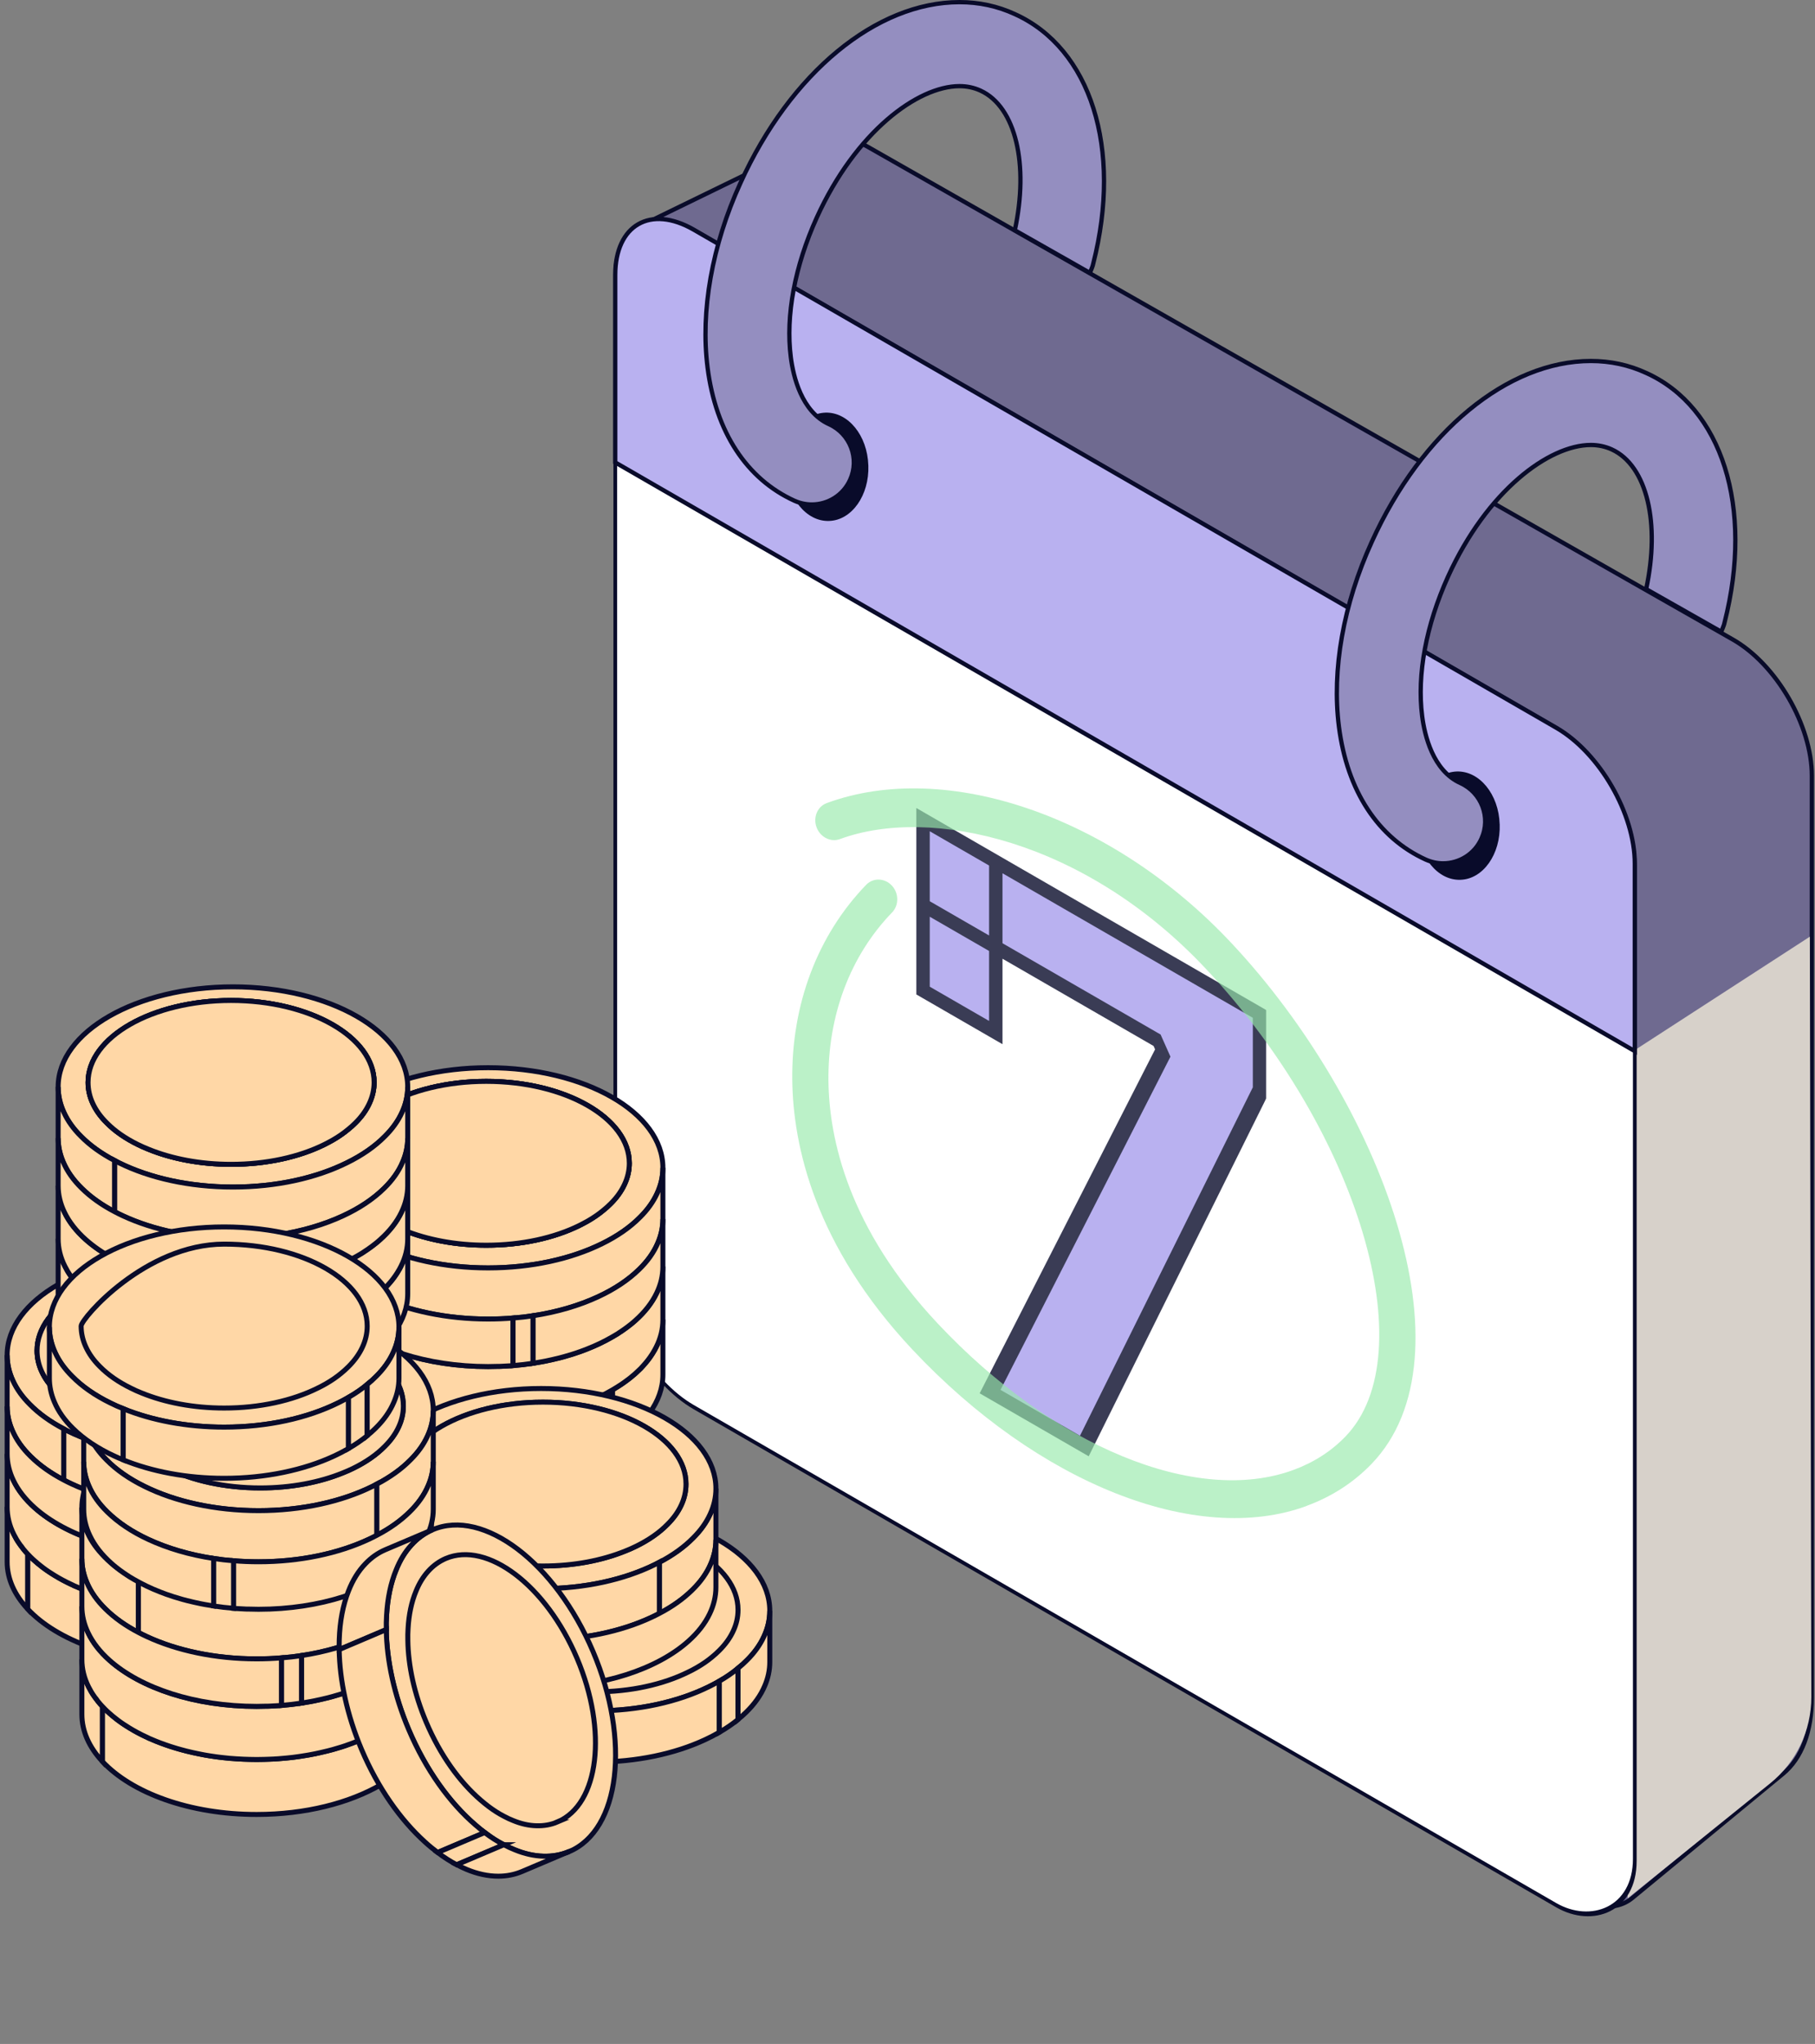
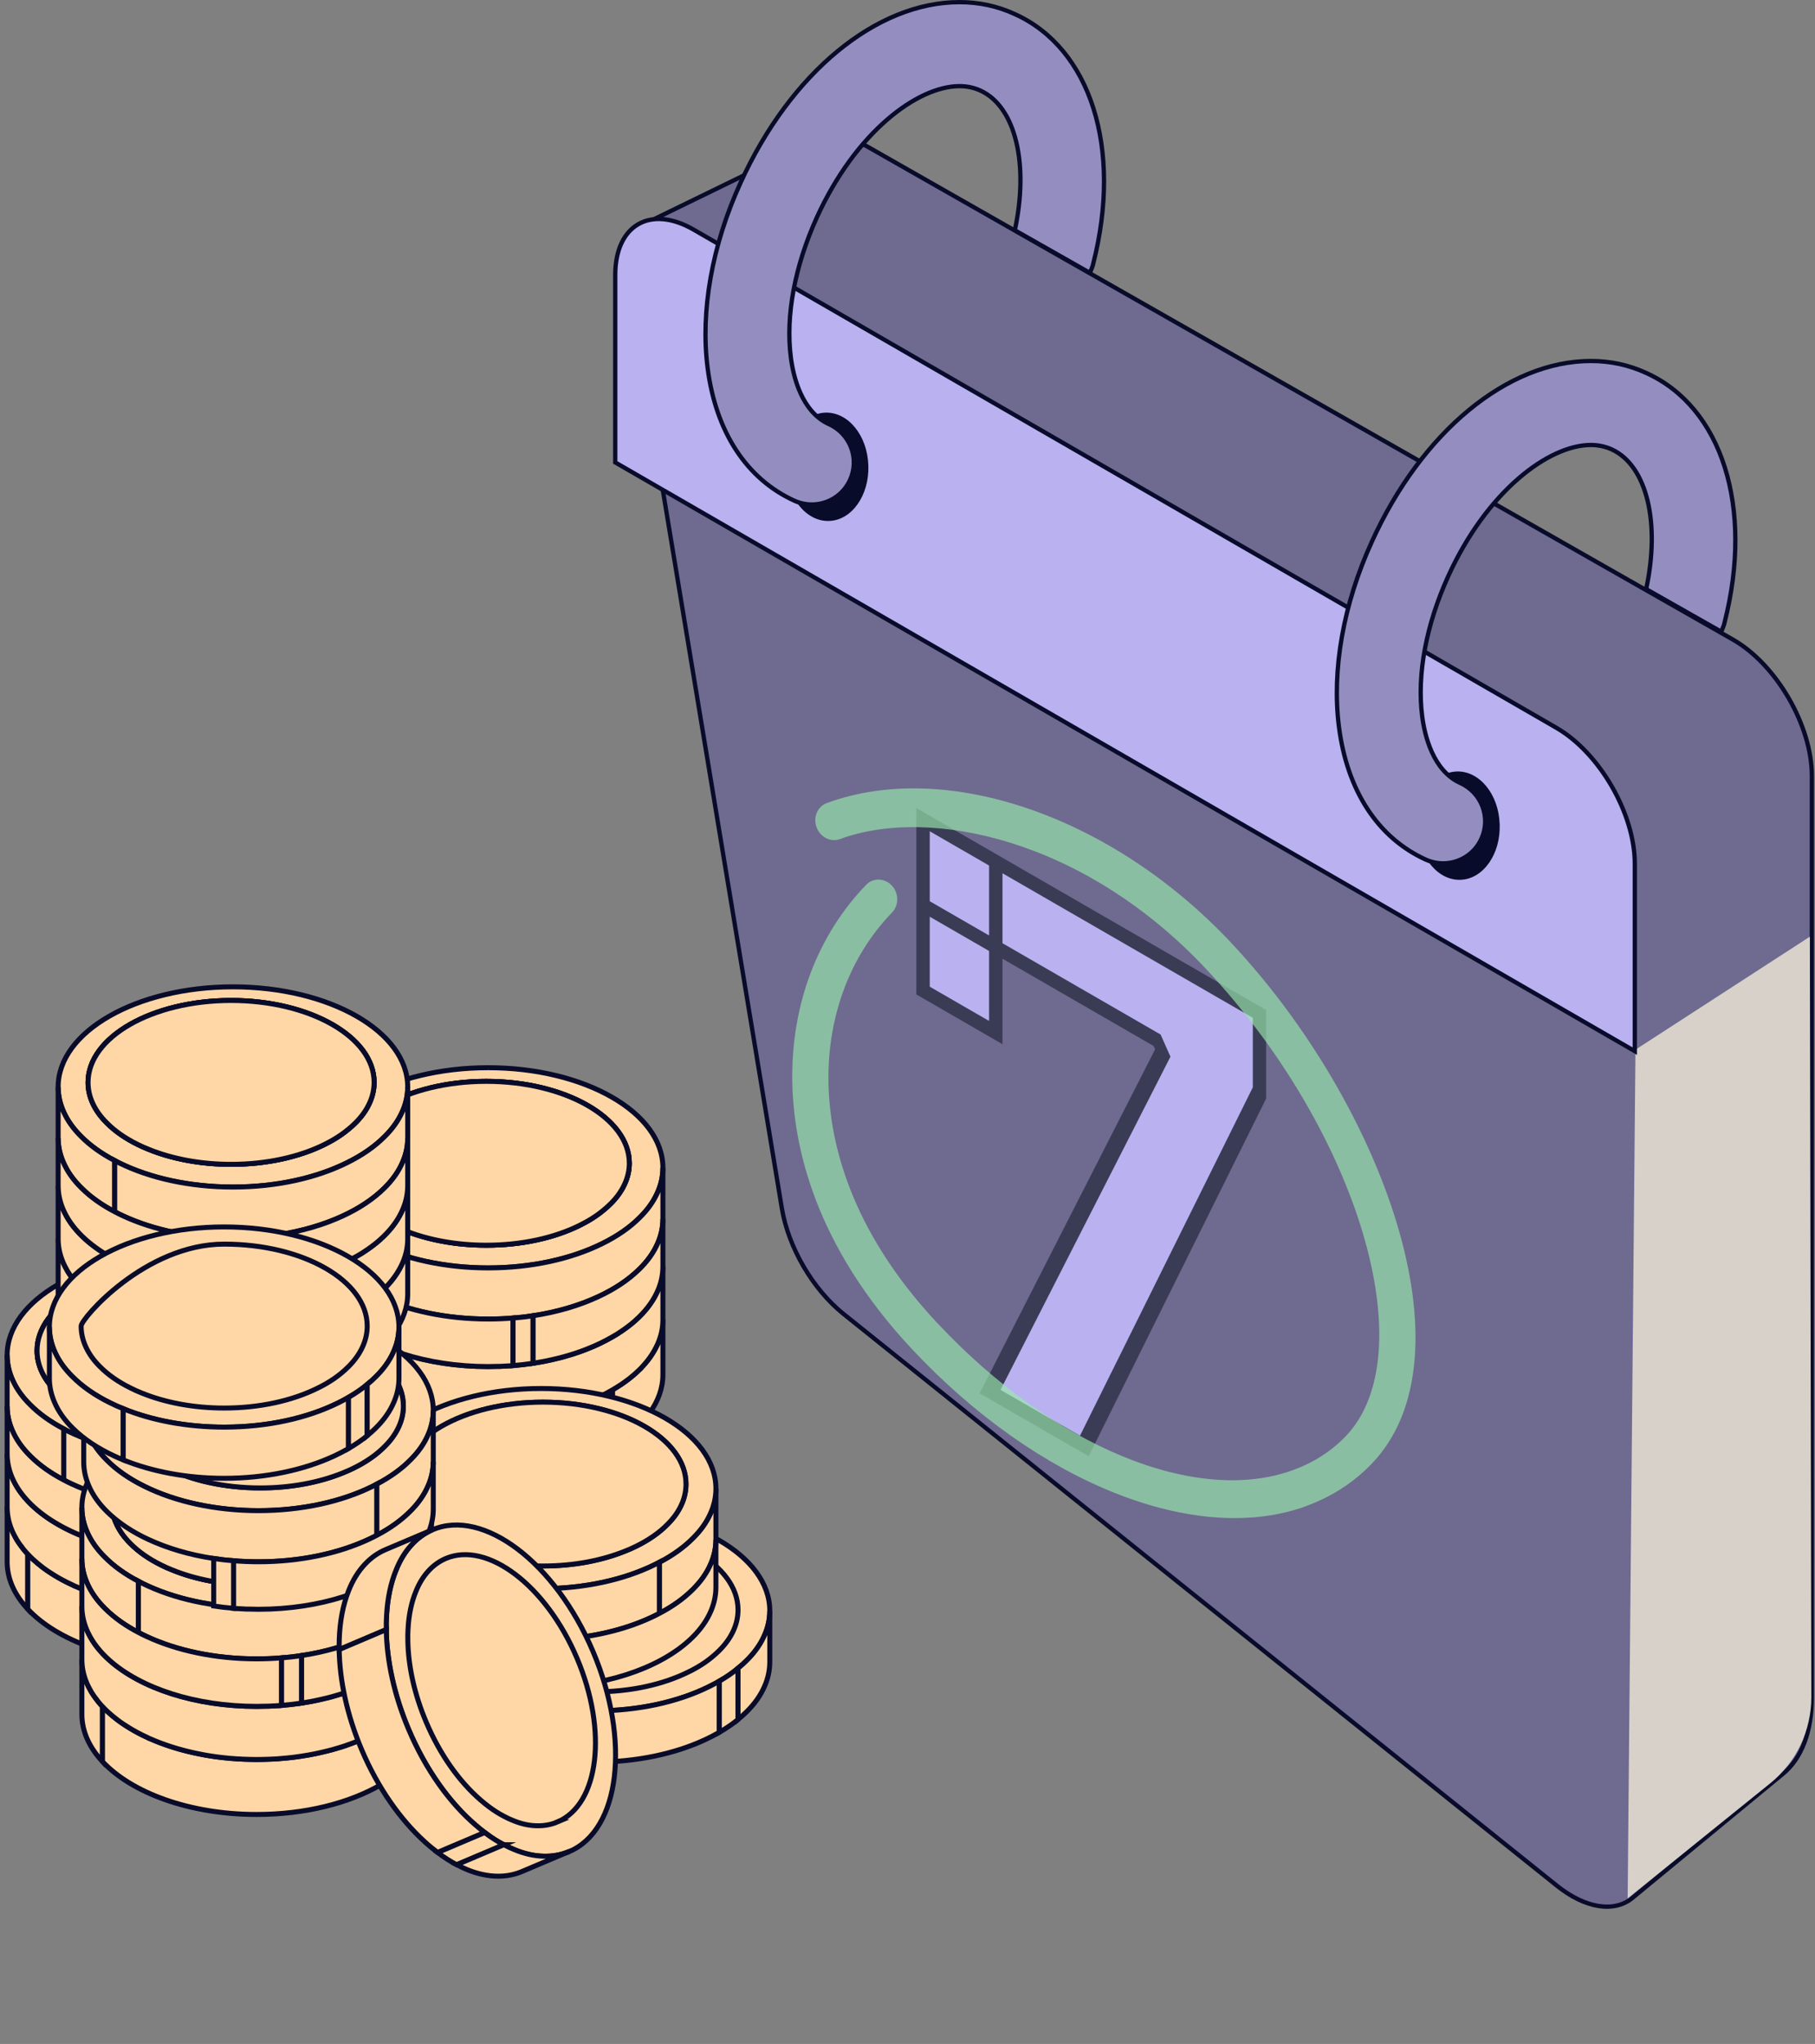
<svg xmlns="http://www.w3.org/2000/svg" width="254" height="286" viewBox="0 0 254 286" fill="none">
  <rect x="0" y="0" width="254" height="286" fill="#808080" stroke="none" />
  <path d="M253.56 237.53C253.56 242.269 252.133 246.038 249.523 248.189L228.447 265.567C225.885 267.679 221.827 267.02 217.872 263.851L118.07 183.873C113.736 180.4 110.326 174.559 109.412 169.045L88.145 40.758C87.342 35.915 88.597 32.096 91.447 30.707L114.107 19.669C116.117 18.689 118.746 19.009 121.48 20.566L242.496 89.483C248.594 92.956 253.56 101.517 253.56 108.559V237.53Z" fill="#6F6A90" stroke="#090B2A" stroke-width="0.6" />
  <path d="M253.281 131.062L228.875 146.875L227.781 265.625L247.724 249.535C251.376 246.589 253.495 242.145 253.486 237.453L253.281 131.062Z" fill="#D7D1CA" />
-   <rect x="0.26" y="-0.15" width="164.754" height="164.754" rx="12.689" transform="matrix(0 1 -0.866 -0.5 228.651 107.84)" fill="white" stroke="#090B2A" stroke-width="0.6" />
  <path d="M228.781 147.081L86.1 64.704V38.486C86.1 31.479 91.02 28.639 97.089 32.143L217.793 101.831C223.861 105.335 228.781 113.856 228.781 120.863V147.081Z" fill="#B9B1F0" stroke="#090B2A" stroke-width="0.6" />
  <mask id="path-5-outside-1_1799_2774" maskUnits="userSpaceOnUse" x="127.495" y="112.33" width="50.23" height="107" fill="black">
    <rect fill="white" x="127.495" y="112.33" width="50.23" height="107" />
    <path d="M138.559 194.717L162.723 147.343L161.927 145.555L129.176 126.646V114.688L176.266 141.875V152.914L151.748 202.332L138.559 194.717ZM129.176 138.604V114.688L139.355 120.565V144.482L129.176 138.604Z" />
  </mask>
  <path d="M138.559 194.717L162.723 147.343L161.927 145.555L129.176 126.646V114.688L176.266 141.875V152.914L151.748 202.332L138.559 194.717ZM129.176 138.604V114.688L139.355 120.565V144.482L129.176 138.604Z" fill="#B9B1F0" />
  <path d="M138.559 194.717L137.704 193.775L137.1 194.959L138.559 195.801V194.717ZM162.723 147.343L163.578 148.286L163.799 147.853L163.495 147.172L162.723 147.343ZM161.927 145.555L162.699 145.383L162.419 144.755L161.927 144.471V145.555ZM129.176 126.646L128.237 126.104V127.188L129.176 127.73V126.646ZM129.176 114.688V113.604L128.237 113.061V114.146L129.176 114.688ZM176.266 141.875L177.205 142.417V141.333L176.266 140.791V141.875ZM176.266 152.914L177.124 153.85L177.205 153.686V153.456L176.266 152.914ZM151.748 202.332V203.416L152.357 203.768L152.605 203.268L151.748 202.332ZM129.176 138.604L128.237 138.062V139.147L129.176 139.689V138.604ZM129.176 114.688V113.604L128.237 113.061V114.146L129.176 114.688ZM139.355 120.565L140.294 121.107V120.023L139.355 119.481V120.565ZM139.355 144.482V145.566L140.294 146.108V145.024L139.355 144.482ZM138.559 194.717L139.413 195.66L163.578 148.286L162.723 147.343L161.869 146.401L137.704 193.775L138.559 194.717ZM162.723 147.343L163.495 147.172L162.699 145.383L161.927 145.555L161.155 145.726L161.952 147.515L162.723 147.343ZM161.927 145.555V144.471L129.176 125.562V126.646V127.73L161.927 146.639V145.555ZM129.176 126.646L130.115 127.188V115.23L129.176 114.688L128.237 114.146V126.104L129.176 126.646ZM129.176 114.688V115.772L176.266 142.959V141.875V140.791L129.176 113.604V114.688ZM176.266 141.875L175.328 141.333V152.372L176.266 152.914L177.205 153.456V142.417L176.266 141.875ZM176.266 152.914L175.409 151.978L150.89 201.396L151.748 202.332L152.605 203.268L177.124 153.85L176.266 152.914ZM151.748 202.332V201.248L138.559 193.633V194.717V195.801L151.748 203.416V202.332ZM129.176 138.604L130.115 139.147V115.23L129.176 114.688L128.237 114.146V138.062L129.176 138.604ZM129.176 114.688V115.772L139.355 121.649V120.565V119.481L129.176 113.604V114.688ZM139.355 120.565L138.417 120.023V143.939L139.355 144.482L140.294 145.024V121.107L139.355 120.565ZM139.355 144.482V143.397L129.176 137.52V138.604V139.689L139.355 145.566V144.482Z" fill="#3A3C55" mask="url(#path-5-outside-1_1799_2774)" />
  <path d="M121.522 65.13C121.665 69.313 119.204 72.796 116.032 72.893C112.849 73.01 110.159 69.688 110.015 65.506C109.872 61.324 112.333 57.84 115.52 57.738C118.692 57.641 121.389 60.929 121.518 65.115L121.522 65.13Z" fill="#090B2A" />
  <path d="M134.281 0.3C137.003 0.3 139.599 0.854 142.025 1.975L142.027 1.976C152.622 6.759 157.099 20.756 152.993 36.886L152.914 37.196C152.833 37.436 152.732 37.692 152.637 37.914C152.596 38.011 152.554 38.1 152.519 38.178L142.019 32.22C143.011 27.601 143.043 23.32 142.229 19.901C141.404 16.435 139.698 13.81 137.2 12.672C136.301 12.263 135.322 12.052 134.281 12.052C131.331 12.052 127.695 13.669 124.131 16.756C120.561 19.849 117.034 24.442 114.301 30.449V30.45C111.224 37.248 109.928 44.175 110.67 49.989V49.99C110.844 51.349 111.22 53.247 112.028 55.023C112.835 56.799 114.087 58.483 116.028 59.359C118.985 60.697 120.307 64.174 118.97 67.129L118.969 67.131C118.005 69.297 115.867 70.591 113.607 70.591C112.805 70.591 111.988 70.428 111.183 70.07C104.493 67.031 100.169 60.455 99.023 51.46C98.016 43.546 99.626 34.358 103.621 25.608V25.607C110.608 10.185 122.644 0.3 134.281 0.3Z" fill="#948EC0" stroke="#090B2A" stroke-width="0.6" />
  <path d="M209.875 115.341C210.018 119.524 207.557 123.007 204.385 123.104C201.202 123.221 198.511 119.899 198.368 115.717C198.224 111.534 200.686 108.051 203.873 107.949C207.045 107.852 209.742 111.14 209.87 115.326L209.875 115.341Z" fill="#090B2A" />
  <path d="M222.633 50.511C225.355 50.511 227.951 51.065 230.377 52.186L230.379 52.187C240.974 56.971 245.451 70.968 241.345 87.097L241.266 87.408C241.185 87.647 241.085 87.903 240.989 88.126C240.948 88.223 240.906 88.312 240.871 88.389L230.371 82.431C231.363 77.812 231.395 73.532 230.581 70.113C229.756 66.647 228.05 64.022 225.552 62.883C224.653 62.475 223.674 62.263 222.633 62.263C219.683 62.263 216.047 63.88 212.483 66.968C208.913 70.061 205.386 74.653 202.653 80.661V80.662C199.576 87.459 198.28 94.386 199.022 100.201V100.202C199.196 101.56 199.572 103.458 200.38 105.235C201.187 107.011 202.439 108.695 204.38 109.571C207.337 110.908 208.659 114.385 207.322 117.341L207.321 117.343C206.357 119.509 204.219 120.802 201.959 120.802C201.157 120.802 200.34 120.639 199.535 120.282C192.845 117.243 188.521 110.666 187.375 101.672C186.368 93.758 187.979 84.57 191.973 75.82V75.819C198.96 60.397 210.996 50.511 222.633 50.511Z" fill="#948EC0" stroke="#090B2A" stroke-width="0.6" />
  <g opacity="0.66">
    <path d="M182.86 210.718C167.456 216.384 145.275 207.589 127.668 188.817C114.003 174.238 110.987 160.295 110.876 151.159C110.739 140.548 114.414 130.841 121.226 123.796C122.199 122.788 123.805 122.847 124.802 123.903C125.803 124.971 125.816 126.659 124.853 127.663C118.977 133.726 115.82 142.126 115.937 151.309C116.046 159.44 118.772 171.908 131.203 185.161C147.41 202.436 167.435 210.675 181.018 205.678C183.86 204.633 186.321 203.053 188.305 200.985C199.409 189.466 190.104 158.304 168.784 135.586C151.843 117.502 130.187 112.758 117.555 117.405C116.25 117.885 114.785 117.148 114.272 115.754C113.759 114.36 114.398 112.849 115.702 112.369C132.461 106.205 155.745 114.251 172.309 131.934C193.288 154.287 206.508 189.726 191.939 204.838C189.445 207.424 186.396 209.405 182.876 210.699L182.86 210.718Z" fill="#98E9AC" />
  </g>
  <path d="M68.309 149.397C54.804 149.397 43.849 155.669 43.849 163.4C43.849 164.643 44.13 165.846 44.659 166.985C45.196 168.164 45.998 169.278 47.033 170.305C48.292 171.588 49.896 172.735 51.765 173.713C51.965 173.826 52.166 173.922 52.374 174.026C56.657 176.143 62.222 177.41 68.309 177.41C74.396 177.41 79.962 176.143 84.244 174.026C86.378 172.983 88.19 171.724 89.586 170.305C90.62 169.278 91.422 168.164 91.959 166.985C92.489 165.846 92.769 164.643 92.769 163.4C92.769 155.669 81.823 149.397 68.309 149.397ZM87.404 165.702C86.963 166.664 86.314 167.578 85.463 168.42C85.151 168.741 84.798 169.054 84.429 169.351C83.795 169.88 83.074 170.377 82.296 170.826C81.903 171.051 81.502 171.259 81.093 171.468C77.588 173.2 73.041 174.235 68.053 174.235C63.746 174.235 59.76 173.457 56.496 172.125C55.983 171.925 55.486 171.7 55.013 171.468C53.264 170.61 51.781 169.583 50.642 168.42C49.792 167.578 49.134 166.664 48.693 165.702C48.26 164.771 48.035 163.785 48.035 162.766C48.035 156.439 57.002 151.306 68.053 151.306C79.104 151.306 88.07 156.439 88.07 162.766C88.07 163.785 87.837 164.771 87.404 165.702Z" fill="#FFD7A6" stroke="#090B2A" stroke-width="0.698" stroke-miterlimit="10" />
  <path d="M88.07 162.767C88.07 163.785 87.837 164.772 87.404 165.702C86.963 166.664 86.313 167.579 85.463 168.421C85.15 168.742 84.797 169.054 84.429 169.351C83.795 169.88 83.073 170.378 82.295 170.827C81.902 171.051 81.501 171.26 81.092 171.468C77.588 173.2 73.041 174.235 68.052 174.235C63.746 174.235 59.76 173.457 56.496 172.126C55.983 171.925 55.486 171.701 55.012 171.468C53.264 170.61 51.78 169.584 50.642 168.421C49.791 167.579 49.134 166.664 48.693 165.702C48.26 164.772 48.035 163.785 48.035 162.767C48.035 156.439 57.001 151.307 68.052 151.307C79.103 151.307 88.07 156.439 88.07 162.767Z" fill="#FFD7A6" stroke="#090B2A" stroke-width="0.698" stroke-miterlimit="10" />
  <path d="M51.765 173.714V180.875C49.96 179.937 48.404 178.83 47.161 177.603C45.99 176.465 45.1 175.213 44.547 173.89C44.09 172.824 43.849 171.717 43.849 170.57V163.4C43.849 164.643 44.13 165.846 44.659 166.985C45.196 168.164 45.998 169.279 47.033 170.305C48.292 171.589 49.896 172.735 51.765 173.714Z" fill="#FFD7A6" stroke="#090B2A" stroke-width="0.698" stroke-miterlimit="10" />
  <path d="M92.769 163.4V170.57C92.769 171.717 92.529 172.824 92.072 173.89C91.518 175.213 90.628 176.465 89.457 177.603C87.958 179.079 86.001 180.386 83.707 181.445C81.069 182.672 77.965 183.594 74.581 184.107C73.674 184.244 72.744 184.356 71.798 184.428C70.659 184.524 69.496 184.572 68.309 184.572C62.479 184.572 57.114 183.402 52.911 181.445C52.519 181.26 52.134 181.076 51.765 180.875V173.714C51.965 173.826 52.166 173.922 52.374 174.027C56.657 176.144 62.222 177.411 68.309 177.411C74.396 177.411 79.962 176.144 84.245 174.027C86.378 172.984 88.19 171.725 89.586 170.305C90.62 169.279 91.422 168.164 91.96 166.985C92.489 165.846 92.769 164.643 92.769 163.4Z" fill="#FFD7A6" stroke="#090B2A" stroke-width="0.698" stroke-miterlimit="10" />
  <path d="M85.728 194.468V202.159C81.293 204.742 75.126 206.338 68.309 206.338C58.959 206.338 50.827 203.33 46.712 198.911V191.212C46.712 191.212 46.745 191.244 46.761 191.261C46.873 191.381 46.985 191.501 47.105 191.621C47.314 191.83 47.53 192.03 47.763 192.231C47.771 192.239 47.779 192.247 47.795 192.255C48.012 192.455 48.244 192.648 48.485 192.832C48.629 192.961 48.773 193.073 48.926 193.177C49.166 193.362 49.423 193.538 49.688 193.715C49.952 193.899 50.225 194.075 50.506 194.236C50.69 194.348 50.883 194.46 51.075 194.573C51.46 194.797 51.853 195.006 52.262 195.206C52.567 195.359 52.871 195.511 53.192 195.647C53.2 195.647 53.208 195.663 53.208 195.663C53.529 195.8 53.85 195.936 54.179 196.072C54.62 196.249 55.077 196.425 55.542 196.586C55.775 196.666 56.007 196.746 56.248 196.826C56.529 196.914 56.817 197.003 57.106 197.091C57.306 197.147 57.499 197.203 57.699 197.259C57.956 197.331 58.221 197.404 58.485 197.468C58.79 197.548 59.095 197.62 59.4 197.684C59.584 197.724 59.769 197.773 59.961 197.805C60.145 197.845 60.33 197.885 60.522 197.917C60.851 197.989 61.196 198.045 61.533 198.101C61.653 198.125 61.773 198.141 61.886 198.157C62.142 198.198 62.391 198.238 62.648 198.27C63.105 198.334 63.562 198.382 64.027 198.43C64.147 198.446 64.276 198.462 64.404 198.47C64.46 198.478 64.508 198.478 64.564 198.486H64.604C64.885 198.51 65.174 198.534 65.471 198.55C65.759 198.574 66.056 198.591 66.345 198.599C66.401 198.599 66.457 198.607 66.513 198.607C66.762 198.623 67.018 198.631 67.267 198.631C67.612 198.639 67.957 198.647 68.309 198.647C68.662 198.647 69.007 198.639 69.352 198.631C69.601 198.631 69.841 198.623 70.09 198.607C70.29 198.599 70.491 198.591 70.683 198.583C70.723 198.583 70.763 198.574 70.804 198.574C70.98 198.566 71.148 198.55 71.325 198.542C71.573 198.526 71.822 198.502 72.071 198.478C72.223 198.462 72.376 198.454 72.528 198.438C72.68 198.43 72.833 198.414 72.985 198.39C73.009 198.39 73.033 198.382 73.057 198.382C73.177 198.366 73.298 198.358 73.418 198.342C73.659 198.31 73.891 198.278 74.124 198.246C74.276 198.23 74.421 198.206 74.565 198.182C74.733 198.157 74.894 198.133 75.062 198.101C75.222 198.077 75.391 198.045 75.551 198.021H75.559C75.864 197.965 76.177 197.909 76.482 197.845C76.73 197.797 76.979 197.74 77.219 197.684C77.532 197.62 77.837 197.548 78.134 197.468C78.19 197.46 78.238 197.444 78.294 197.428C78.519 197.372 78.735 197.315 78.944 197.259C79.337 197.147 79.722 197.035 80.106 196.914C80.155 196.898 80.211 196.882 80.259 196.866C80.548 196.778 80.82 196.682 81.101 196.578C81.438 196.465 81.775 196.337 82.095 196.209C82.464 196.064 82.825 195.92 83.178 195.768C83.274 195.719 83.371 195.679 83.467 195.631C83.643 195.551 83.82 195.471 83.988 195.391C84.293 195.246 84.59 195.094 84.878 194.942C85.167 194.789 85.456 194.629 85.728 194.468Z" fill="#FFD7A6" stroke="#090B2A" stroke-width="0.698" stroke-miterlimit="10" />
  <path d="M46.712 191.212V198.911C44.884 196.947 43.849 194.709 43.849 192.327V184.644C43.849 185.976 44.17 187.267 44.787 188.486C44.9 188.71 45.012 188.919 45.14 189.135C45.148 189.151 45.164 189.175 45.172 189.191C45.317 189.424 45.461 189.657 45.63 189.881C45.694 189.977 45.766 190.074 45.838 190.17C45.846 190.178 45.846 190.186 45.862 190.194C45.934 190.306 46.014 190.41 46.103 190.515C46.159 190.579 46.215 190.651 46.271 190.715C46.375 190.852 46.496 190.98 46.616 191.108C46.648 191.14 46.68 191.18 46.712 191.212Z" fill="#FFD7A6" stroke="#090B2A" stroke-width="0.698" stroke-miterlimit="10" />
  <path d="M92.77 184.644V192.327C92.77 196.169 90.083 199.633 85.728 202.159V194.468C85.929 194.348 86.129 194.228 86.322 194.108C86.522 193.995 86.715 193.867 86.899 193.739C86.996 193.674 87.092 193.61 87.18 193.546C87.276 193.49 87.365 193.426 87.453 193.354C87.629 193.225 87.806 193.097 87.982 192.961C88.159 192.824 88.335 192.688 88.495 192.544C88.68 192.399 88.856 192.247 89.025 192.087C89.241 191.894 89.458 191.686 89.658 191.485C89.77 191.357 89.891 191.236 90.003 191.108C90.476 190.595 90.893 190.058 91.246 189.504C91.318 189.392 91.39 189.288 91.447 189.175C91.503 189.087 91.559 189.007 91.607 188.919C91.687 188.774 91.759 188.63 91.832 188.486C92.449 187.267 92.77 185.976 92.77 184.644Z" fill="#FFD7A6" stroke="#090B2A" stroke-width="0.698" stroke-miterlimit="10" />
  <path d="M92.769 177.219V184.645C92.769 185.976 92.449 187.267 91.831 188.486C91.759 188.631 91.687 188.775 91.606 188.911C91.558 189.007 91.502 189.088 91.446 189.176C91.39 189.288 91.318 189.392 91.246 189.505C90.893 190.058 90.476 190.595 90.003 191.109C89.89 191.237 89.77 191.357 89.658 191.486C89.457 191.686 89.241 191.895 89.024 192.087C88.856 192.247 88.679 192.4 88.495 192.544C88.335 192.689 88.158 192.825 87.982 192.961C87.805 193.098 87.629 193.226 87.452 193.354C87.364 193.426 87.276 193.491 87.18 193.547C87.091 193.611 86.995 193.675 86.899 193.739C86.715 193.867 86.522 193.988 86.322 194.108C86.129 194.228 85.929 194.349 85.728 194.469C85.447 194.629 85.167 194.79 84.878 194.942C84.589 195.094 84.293 195.247 83.988 195.391C83.819 195.471 83.643 195.552 83.466 195.632C83.37 195.68 83.274 195.72 83.178 195.768C82.825 195.92 82.464 196.065 82.095 196.209C81.774 196.338 81.438 196.466 81.101 196.578C80.82 196.682 80.547 196.779 80.259 196.867C80.21 196.883 80.154 196.899 80.106 196.915C79.721 197.035 79.336 197.148 78.943 197.26C78.735 197.316 78.518 197.372 78.294 197.428C78.238 197.444 78.19 197.46 78.133 197.468C77.837 197.548 77.532 197.621 77.219 197.685C76.979 197.741 76.73 197.797 76.481 197.845C76.177 197.909 75.864 197.966 75.559 198.022H75.551C75.391 198.046 75.222 198.078 75.062 198.102C74.893 198.134 74.733 198.158 74.565 198.182C74.42 198.206 74.276 198.23 74.124 198.246C73.891 198.278 73.658 198.31 73.418 198.342C73.297 198.358 73.177 198.366 73.057 198.383C73.033 198.383 73.009 198.391 72.985 198.391C72.832 198.415 72.68 198.431 72.528 198.439C72.375 198.455 72.223 198.463 72.07 198.479C71.822 198.503 71.573 198.527 71.325 198.543C71.148 198.551 70.98 198.567 70.803 198.575C70.763 198.575 70.723 198.583 70.683 198.583C70.491 198.591 70.29 198.599 70.09 198.607C69.841 198.623 69.6 198.631 69.352 198.631C69.007 198.639 68.662 198.647 68.309 198.647C67.956 198.647 67.612 198.639 67.267 198.631C67.018 198.631 66.761 198.623 66.513 198.607C66.457 198.607 66.401 198.599 66.344 198.599C66.056 198.591 65.759 198.575 65.47 198.551C65.174 198.535 64.885 198.511 64.604 198.487H64.564C64.508 198.479 64.46 198.479 64.404 198.471C64.275 198.463 64.147 198.447 64.027 198.431C63.562 198.383 63.105 198.334 62.647 198.27C62.391 198.238 62.142 198.198 61.886 198.158C61.773 198.142 61.653 198.126 61.533 198.102C61.196 198.046 60.851 197.99 60.522 197.917C60.33 197.885 60.145 197.845 59.961 197.805C59.768 197.773 59.584 197.725 59.399 197.685C59.095 197.621 58.79 197.548 58.485 197.468C58.221 197.404 57.956 197.332 57.699 197.26C57.499 197.204 57.306 197.148 57.106 197.091C56.817 197.003 56.528 196.915 56.248 196.827C56.007 196.747 55.774 196.666 55.542 196.586C55.077 196.426 54.62 196.249 54.178 196.073C53.85 195.937 53.529 195.8 53.208 195.664C53.208 195.664 53.2 195.648 53.192 195.648C52.879 195.503 52.567 195.359 52.262 195.207C51.853 195.006 51.46 194.79 51.075 194.573C50.882 194.461 50.69 194.349 50.505 194.236C50.225 194.068 49.952 193.891 49.688 193.715C49.423 193.539 49.166 193.362 48.926 193.178C48.773 193.065 48.629 192.953 48.484 192.833C48.244 192.648 48.011 192.456 47.795 192.255C47.779 192.247 47.771 192.239 47.763 192.231C47.53 192.031 47.314 191.83 47.105 191.622C46.985 191.502 46.873 191.381 46.76 191.261C46.744 191.245 46.728 191.229 46.712 191.213C46.68 191.181 46.648 191.141 46.616 191.109C46.496 190.98 46.375 190.852 46.271 190.716C46.215 190.652 46.159 190.579 46.103 190.515C46.014 190.411 45.934 190.307 45.862 190.194C45.846 190.194 45.846 190.178 45.838 190.17C45.766 190.074 45.694 189.978 45.63 189.882C45.461 189.657 45.317 189.425 45.172 189.192C45.164 189.176 45.148 189.152 45.14 189.136C45.012 188.919 44.9 188.711 44.787 188.486C44.17 187.267 43.849 185.976 43.849 184.645V177.219C43.849 178.502 44.154 179.753 44.723 180.932C45.381 182.311 46.399 183.602 47.715 184.773C52.069 188.655 59.664 191.221 68.309 191.221C68.718 191.221 69.127 191.213 69.536 191.197C69.617 191.197 69.689 191.197 69.769 191.197C69.873 191.197 69.969 191.197 70.074 191.189C70.515 191.173 70.964 191.149 71.405 191.117C71.533 191.109 71.669 191.093 71.798 191.085C72.744 191.012 73.666 190.9 74.581 190.764C75.006 190.7 75.431 190.627 75.848 190.547C76.016 190.515 76.185 190.483 76.353 190.451C76.393 190.451 76.425 190.435 76.465 190.427C76.682 190.387 76.89 190.339 77.099 190.291H77.107C77.299 190.251 77.476 190.21 77.66 190.162C77.692 190.154 77.716 190.146 77.749 190.138C78.125 190.058 78.502 189.962 78.871 189.858H78.879C79.304 189.737 79.713 189.617 80.122 189.489C80.491 189.368 80.86 189.248 81.221 189.12C81.51 189.016 81.79 188.911 82.071 188.799C83.378 188.294 84.589 187.708 85.696 187.067C85.929 186.938 86.145 186.802 86.362 186.674C86.626 186.505 86.875 186.337 87.124 186.169C87.324 186.032 87.516 185.896 87.709 185.751C87.901 185.607 88.094 185.463 88.27 185.318C88.487 185.142 88.703 184.966 88.904 184.781C90.219 183.61 91.238 182.319 91.895 180.94C92.465 179.761 92.769 178.51 92.769 177.227V177.219Z" fill="#FFD7A6" stroke="#090B2A" stroke-width="0.698" stroke-miterlimit="10" />
  <path d="M71.798 184.428V191.076C71.669 191.084 71.533 191.101 71.405 191.109C70.964 191.141 70.515 191.165 70.074 191.181C69.969 191.189 69.873 191.189 69.769 191.189C69.689 191.189 69.617 191.189 69.536 191.189C69.127 191.205 68.718 191.213 68.309 191.213C59.664 191.213 52.069 188.646 47.715 184.765C46.399 183.594 45.381 182.303 44.723 180.923C44.154 179.745 43.849 178.494 43.849 177.21V170.562C43.849 171.709 44.09 172.816 44.547 173.882C45.1 175.205 45.99 176.457 47.161 177.595C48.404 178.822 49.96 179.929 51.765 180.867C52.133 181.068 52.518 181.252 52.911 181.437C57.114 183.394 62.479 184.564 68.309 184.564C69.496 184.564 70.659 184.516 71.798 184.42V184.428Z" fill="#FFD7A6" stroke="#090B2A" stroke-width="0.698" stroke-miterlimit="10" />
  <path d="M92.769 170.57V177.218C92.769 178.502 92.465 179.753 91.895 180.932C91.237 182.311 90.219 183.602 88.904 184.773C88.703 184.957 88.487 185.134 88.27 185.31C88.094 185.455 87.901 185.599 87.709 185.743C87.516 185.888 87.324 186.024 87.123 186.16C86.875 186.329 86.626 186.497 86.362 186.666C86.145 186.794 85.928 186.93 85.696 187.059C84.589 187.7 83.378 188.286 82.071 188.791C81.79 188.903 81.51 189.007 81.221 189.112C80.86 189.24 80.491 189.36 80.122 189.481C79.713 189.609 79.304 189.729 78.879 189.849H78.871C78.502 189.954 78.125 190.05 77.748 190.13C77.716 190.138 77.692 190.146 77.66 190.154C77.476 190.202 77.299 190.242 77.107 190.283H77.099C76.89 190.331 76.682 190.379 76.465 190.419C76.425 190.427 76.393 190.435 76.353 190.443C76.184 190.475 76.016 190.507 75.848 190.539C75.431 190.619 75.006 190.692 74.581 190.756V184.107C77.965 183.594 81.069 182.672 83.707 181.445C86.001 180.386 87.957 179.079 89.457 177.603C90.628 176.465 91.518 175.213 92.072 173.89C92.529 172.824 92.769 171.717 92.769 170.57Z" fill="#FFD7A6" stroke="#090B2A" stroke-width="0.698" stroke-miterlimit="10" />
  <path d="M88.07 162.767C88.07 163.785 87.837 164.772 87.404 165.702C86.963 166.664 86.313 167.579 85.463 168.421C85.15 168.742 84.797 169.054 84.429 169.351C83.795 169.88 83.073 170.378 82.295 170.827C81.902 171.051 81.501 171.26 81.092 171.468C77.588 173.2 73.041 174.235 68.052 174.235C63.746 174.235 59.76 173.457 56.496 172.126C55.983 171.925 55.486 171.701 55.012 171.468C53.264 170.61 51.78 169.584 50.642 168.421C49.791 167.579 49.134 166.664 48.693 165.702C48.26 164.772 48.035 163.785 48.035 162.767C48.035 156.439 57.001 151.307 68.052 151.307C79.103 151.307 88.07 156.439 88.07 162.767Z" fill="#FFD7A6" stroke="#090B2A" stroke-width="0.698" stroke-miterlimit="10" />
  <path d="M74.582 184.107V190.756C73.667 190.892 72.745 191.004 71.799 191.077V184.428C72.745 184.356 73.675 184.244 74.582 184.107Z" fill="#FFD7A6" stroke="#090B2A" stroke-width="0.698" stroke-miterlimit="10" />
  <path d="M49.92 189.617V196.787C49.92 197.933 49.68 199.04 49.223 200.107C48.669 201.43 47.779 202.681 46.608 203.82C45.108 205.295 43.152 206.603 40.858 207.661C38.22 208.888 35.116 209.811 31.732 210.324C30.825 210.46 29.895 210.572 28.949 210.645C27.81 210.741 26.647 210.789 25.46 210.789C19.63 210.789 14.265 209.618 10.062 207.661C9.669 207.477 9.284 207.292 8.916 207.092V199.93C9.116 200.043 9.317 200.139 9.525 200.243C13.808 202.36 19.373 203.627 25.46 203.627C31.547 203.627 37.113 202.36 41.395 200.243C43.529 199.201 45.341 197.941 46.736 196.522C47.771 195.495 48.573 194.381 49.11 193.202C49.64 192.063 49.92 190.86 49.92 189.617Z" fill="#FFD7A6" stroke="#090B2A" stroke-width="0.698" stroke-miterlimit="10" />
  <path d="M107.726 225.385C107.726 226.628 107.445 227.831 106.916 228.97C106.379 230.148 105.577 231.263 104.542 232.29C104.157 232.683 103.732 233.068 103.283 233.429C102.505 234.078 101.623 234.68 100.669 235.233C100.195 235.506 99.706 235.762 99.201 236.011C94.918 238.128 89.361 239.395 83.266 239.395C78.005 239.395 73.137 238.449 69.143 236.821C68.517 236.572 67.908 236.3 67.331 236.011C65.197 234.968 63.385 233.709 61.989 232.29C60.955 231.263 60.153 230.148 59.616 228.97C59.086 227.831 58.806 226.628 58.806 225.385C58.806 217.654 69.761 211.382 83.266 211.382C96.779 211.382 107.726 217.654 107.726 225.385Z" fill="#FFD7A6" stroke="#090B2A" stroke-width="0.698" stroke-miterlimit="10" />
  <path d="M69.143 236.821V243.982C68.702 243.806 68.285 243.622 67.868 243.429C65.574 242.371 63.617 241.063 62.118 239.588C60.947 238.449 60.057 237.198 59.503 235.875C59.046 234.808 58.806 233.701 58.806 232.554V225.385C58.806 226.628 59.086 227.831 59.616 228.97C60.153 230.148 60.955 231.263 61.989 232.29C63.385 233.709 65.197 234.968 67.331 236.011C67.908 236.3 68.517 236.572 69.143 236.821Z" fill="#FFD7A6" stroke="#090B2A" stroke-width="0.698" stroke-miterlimit="10" />
  <path d="M100.668 235.233V242.386C100.034 242.755 99.36 243.108 98.663 243.429C94.46 245.386 89.103 246.557 83.265 246.557C78.004 246.557 73.128 245.602 69.142 243.982V236.821C73.136 238.449 78.004 239.395 83.265 239.395C89.36 239.395 94.918 238.128 99.2 236.011C99.705 235.762 100.194 235.505 100.668 235.233Z" fill="#FFD7A6" stroke="#090B2A" stroke-width="0.698" stroke-miterlimit="10" />
  <path d="M103.284 233.429V240.599C102.498 241.24 101.624 241.842 100.669 242.387V235.234C101.624 234.68 102.506 234.079 103.284 233.429Z" fill="#FFD7A6" stroke="#090B2A" stroke-width="0.698" stroke-miterlimit="10" />
  <path d="M107.726 225.385V232.554C107.726 233.701 107.486 234.808 107.028 235.875C106.475 237.198 105.585 238.449 104.414 239.588C104.061 239.933 103.684 240.269 103.283 240.598V233.429C103.732 233.068 104.157 232.683 104.542 232.29C105.577 231.263 106.379 230.148 106.916 228.97C107.445 227.831 107.726 226.628 107.726 225.385Z" fill="#FFD7A6" stroke="#090B2A" stroke-width="0.698" stroke-miterlimit="10" />
  <path d="M103.283 225.272C103.283 226.291 103.05 227.277 102.617 228.207C102.176 229.17 101.519 230.084 100.677 230.926C100.364 231.247 100.011 231.56 99.65 231.856C99.016 232.386 98.295 232.883 97.509 233.332C97.124 233.556 96.723 233.765 96.306 233.965C92.801 235.698 88.254 236.732 83.266 236.732C78.959 236.732 74.973 235.954 71.709 234.623C71.196 234.423 70.699 234.198 70.226 233.957C68.477 233.107 66.994 232.073 65.855 230.91C65.005 230.068 64.355 229.154 63.914 228.191C63.481 227.261 63.248 226.275 63.248 225.256C63.248 224.238 72.215 213.796 83.266 213.796C94.325 213.796 103.283 218.929 103.283 225.256V225.272Z" fill="#FFD7A6" stroke="#090B2A" stroke-width="0.698" stroke-miterlimit="10" />
  <path d="M45.742 204.854V212.537C45.742 216.379 43.055 219.843 38.7 222.37V214.679C38.901 214.558 39.101 214.438 39.294 214.318C39.494 214.205 39.687 214.077 39.871 213.949C39.967 213.885 40.063 213.821 40.152 213.756C40.248 213.7 40.336 213.636 40.424 213.564C40.601 213.436 40.777 213.307 40.954 213.171C41.13 213.035 41.307 212.898 41.467 212.754C41.651 212.61 41.828 212.457 41.996 212.297C42.213 212.104 42.429 211.896 42.63 211.695C42.742 211.567 42.862 211.447 42.975 211.318C43.448 210.805 43.865 210.268 44.218 209.714C44.29 209.602 44.362 209.498 44.418 209.386C44.474 209.297 44.531 209.217 44.579 209.129C44.659 208.985 44.731 208.84 44.803 208.696C45.421 207.477 45.742 206.186 45.742 204.854Z" fill="#FFD7A6" stroke="#090B2A" stroke-width="0.698" stroke-miterlimit="10" />
-   <path d="M45.742 190.78V197.428C45.742 198.711 45.438 199.962 44.868 201.141C44.211 202.521 43.192 203.812 41.877 204.983C41.676 205.167 41.46 205.344 41.243 205.52C41.067 205.664 40.874 205.809 40.682 205.953C40.489 206.097 40.297 206.234 40.097 206.37C39.848 206.539 39.599 206.707 39.335 206.875C39.118 207.004 38.902 207.14 38.669 207.268C37.562 207.91 36.351 208.495 35.044 209.001C34.763 209.113 34.483 209.217 34.194 209.321C33.833 209.45 33.464 209.57 33.095 209.69C32.686 209.819 32.277 209.939 31.852 210.059H31.844C31.475 210.163 31.098 210.26 30.721 210.34C30.689 210.348 30.665 210.356 30.633 210.364C30.449 210.412 30.272 210.452 30.08 210.492H30.072C29.863 210.54 29.655 210.588 29.438 210.629C29.398 210.637 29.366 210.645 29.326 210.653C29.158 210.685 28.989 210.717 28.821 210.749C28.404 210.829 27.979 210.901 27.554 210.965V204.317C30.938 203.804 34.042 202.882 36.68 201.655C38.974 200.596 40.931 199.289 42.43 197.813C43.601 196.674 44.491 195.423 45.045 194.1C45.502 193.033 45.742 191.927 45.742 190.78Z" fill="#FFD7A6" stroke="#090B2A" stroke-width="0.698" stroke-miterlimit="10" />
  <path d="M25.46 175.615C11.955 175.615 1 181.886 1 189.617C1 190.86 1.281 192.063 1.81 193.202C2.347 194.381 3.149 195.495 4.184 196.522C5.443 197.805 7.047 198.952 8.915 199.93C9.116 200.043 9.316 200.139 9.525 200.243C13.807 202.36 19.373 203.627 25.46 203.627C31.547 203.627 37.113 202.36 41.395 200.243C43.529 199.2 45.341 197.941 46.736 196.522C47.771 195.495 48.573 194.381 49.11 193.202C49.64 192.063 49.92 190.86 49.92 189.617C49.92 181.886 38.973 175.615 25.46 175.615ZM44.555 191.919C44.114 192.881 43.464 193.795 42.614 194.637C42.302 194.958 41.949 195.271 41.58 195.568C40.946 196.097 40.224 196.594 39.447 197.043C39.054 197.268 38.653 197.476 38.244 197.685C34.739 199.417 30.192 200.452 25.203 200.452C20.897 200.452 16.911 199.674 13.647 198.342C13.134 198.142 12.637 197.917 12.163 197.685C10.415 196.827 8.931 195.8 7.793 194.637C6.943 193.795 6.285 192.881 5.844 191.919C5.411 190.988 5.186 190.002 5.186 188.983C5.186 182.656 14.152 177.523 25.203 177.523C36.255 177.523 45.221 182.656 45.221 188.983C45.221 190.002 44.988 190.988 44.555 191.919Z" fill="#FFD7A6" stroke="#090B2A" stroke-width="0.698" stroke-miterlimit="10" />
  <path d="M45.221 188.983C45.221 190.002 44.988 190.988 44.555 191.919C44.114 192.881 43.465 193.795 42.615 194.637C42.302 194.958 41.949 195.271 41.58 195.568C40.946 196.097 40.225 196.594 39.447 197.043C39.054 197.268 38.653 197.476 38.244 197.685C34.739 199.417 30.192 200.452 25.204 200.452C20.897 200.452 16.911 199.674 13.647 198.342C13.134 198.142 12.637 197.917 12.164 197.685C10.415 196.827 8.932 195.8 7.793 194.637C6.943 193.795 6.285 192.881 5.844 191.919C5.411 190.988 5.187 190.002 5.187 188.983C5.187 182.656 14.153 177.523 25.204 177.523C36.255 177.523 45.221 182.656 45.221 188.983Z" fill="#FFD7A6" stroke="#090B2A" stroke-width="0.698" stroke-miterlimit="10" />
  <path d="M8.915 199.93V207.092C7.111 206.154 5.555 205.047 4.312 203.82C3.141 202.681 2.251 201.43 1.698 200.107C1.241 199.04 1 197.933 1 196.787V189.617C1 190.86 1.281 192.063 1.81 193.202C2.347 194.381 3.149 195.495 4.184 196.522C5.443 197.805 7.047 198.952 8.915 199.93Z" fill="#FFD7A6" stroke="#090B2A" stroke-width="0.698" stroke-miterlimit="10" />
  <path d="M42.88 220.685V228.376C38.445 230.959 32.278 232.555 25.461 232.555C16.11 232.555 7.978 229.547 3.864 225.128V217.429C3.864 217.429 3.896 217.462 3.912 217.478C4.024 217.598 4.136 217.718 4.257 217.838C4.465 218.047 4.682 218.247 4.914 218.448C4.922 218.456 4.93 218.464 4.946 218.472C5.163 218.673 5.396 218.865 5.636 219.049C5.78 219.178 5.925 219.29 6.077 219.394C6.318 219.579 6.574 219.755 6.839 219.932C7.104 220.116 7.376 220.292 7.657 220.453C7.842 220.565 8.034 220.677 8.226 220.79C8.611 221.014 9.004 221.223 9.413 221.423C9.718 221.576 10.023 221.728 10.344 221.864C10.352 221.864 10.36 221.88 10.36 221.88C10.681 222.017 11.001 222.153 11.33 222.289C11.771 222.466 12.228 222.642 12.694 222.803C12.926 222.883 13.159 222.963 13.399 223.043C13.68 223.131 13.969 223.22 14.257 223.308C14.458 223.364 14.65 223.42 14.851 223.476C15.107 223.548 15.372 223.621 15.637 223.685C15.941 223.765 16.246 223.837 16.551 223.901C16.735 223.941 16.92 223.99 17.112 224.022C17.297 224.062 17.481 224.102 17.674 224.134C18.003 224.206 18.347 224.262 18.684 224.318C18.805 224.342 18.925 224.358 19.037 224.375C19.294 224.415 19.542 224.455 19.799 224.487C20.256 224.551 20.713 224.599 21.178 224.647C21.299 224.663 21.427 224.679 21.555 224.687C21.611 224.695 21.66 224.695 21.716 224.703H21.756C22.036 224.727 22.325 224.751 22.622 224.767C22.911 224.792 23.207 224.808 23.496 224.816C23.552 224.816 23.608 224.824 23.665 224.824C23.913 224.84 24.17 224.848 24.418 224.848C24.763 224.856 25.108 224.864 25.461 224.864C25.814 224.864 26.159 224.856 26.503 224.848C26.752 224.848 26.993 224.84 27.241 224.824C27.442 224.816 27.642 224.808 27.835 224.8C27.875 224.8 27.915 224.792 27.955 224.792C28.131 224.784 28.3 224.767 28.476 224.759C28.725 224.743 28.974 224.719 29.222 224.695C29.375 224.679 29.527 224.671 29.679 224.655C29.832 224.647 29.984 224.631 30.136 224.607C30.16 224.607 30.184 224.599 30.209 224.599C30.329 224.583 30.449 224.575 30.569 224.559C30.81 224.527 31.043 224.495 31.275 224.463C31.427 224.447 31.572 224.423 31.716 224.399C31.885 224.375 32.045 224.35 32.214 224.318C32.374 224.294 32.542 224.262 32.703 224.238H32.711C33.015 224.182 33.328 224.126 33.633 224.062C33.882 224.014 34.13 223.958 34.371 223.901C34.684 223.837 34.988 223.765 35.285 223.685C35.341 223.677 35.389 223.661 35.445 223.645C35.67 223.589 35.886 223.532 36.095 223.476C36.488 223.364 36.873 223.252 37.258 223.131C37.306 223.115 37.362 223.099 37.41 223.083C37.699 222.995 37.972 222.899 38.252 222.795C38.589 222.682 38.926 222.554 39.247 222.426C39.616 222.281 39.977 222.137 40.329 221.985C40.426 221.937 40.522 221.896 40.618 221.848C40.795 221.768 40.971 221.688 41.139 221.608C41.444 221.463 41.741 221.311 42.03 221.159C42.318 221.006 42.607 220.846 42.88 220.685Z" fill="#FFD7A6" stroke="#090B2A" stroke-width="0.698" stroke-miterlimit="10" />
  <path d="M3.863 217.429V225.128C2.035 223.164 1 220.926 1 218.544V210.861C1 212.193 1.321 213.484 1.938 214.703C2.051 214.927 2.163 215.136 2.291 215.352C2.299 215.368 2.315 215.392 2.323 215.409C2.468 215.641 2.612 215.874 2.78 216.098C2.845 216.194 2.917 216.291 2.989 216.387C2.997 216.395 2.997 216.403 3.013 216.411C3.085 216.523 3.165 216.628 3.254 216.732C3.31 216.796 3.366 216.868 3.422 216.932C3.526 217.069 3.647 217.197 3.767 217.325C3.799 217.357 3.831 217.397 3.863 217.429Z" fill="#FFD7A6" stroke="#090B2A" stroke-width="0.698" stroke-miterlimit="10" />
  <path d="M49.92 203.435V210.861C49.92 212.193 49.599 213.484 48.982 214.703C48.91 214.847 48.838 214.991 48.757 215.128C48.709 215.224 48.653 215.304 48.597 215.392C48.541 215.505 48.469 215.609 48.397 215.721C48.044 216.275 47.627 216.812 47.154 217.325C47.041 217.454 46.921 217.574 46.809 217.702C46.608 217.903 46.392 218.111 46.175 218.304C46.007 218.464 45.83 218.616 45.646 218.761C45.485 218.905 45.309 219.041 45.133 219.178C44.956 219.314 44.78 219.442 44.603 219.571C44.515 219.643 44.427 219.707 44.331 219.763C44.242 219.827 44.146 219.892 44.05 219.956C43.865 220.084 43.673 220.204 43.472 220.325C43.28 220.445 43.08 220.565 42.879 220.685C42.598 220.846 42.318 221.006 42.029 221.159C41.74 221.311 41.443 221.463 41.139 221.608C40.97 221.688 40.794 221.768 40.617 221.848C40.521 221.896 40.425 221.937 40.329 221.985C39.976 222.137 39.615 222.281 39.246 222.426C38.925 222.554 38.588 222.682 38.252 222.795C37.971 222.899 37.698 222.995 37.41 223.083C37.361 223.099 37.305 223.115 37.257 223.131C36.872 223.252 36.487 223.364 36.094 223.476C35.886 223.532 35.669 223.589 35.445 223.645C35.389 223.661 35.34 223.677 35.284 223.685C34.988 223.765 34.683 223.837 34.37 223.901C34.129 223.958 33.881 224.014 33.632 224.062C33.328 224.126 33.015 224.182 32.71 224.238H32.702C32.542 224.262 32.373 224.294 32.213 224.318C32.044 224.35 31.884 224.375 31.715 224.399C31.571 224.423 31.427 224.447 31.274 224.463C31.042 224.495 30.809 224.527 30.569 224.559C30.448 224.575 30.328 224.583 30.208 224.599C30.184 224.599 30.16 224.607 30.136 224.607C29.983 224.631 29.831 224.647 29.678 224.655C29.526 224.671 29.374 224.679 29.221 224.695C28.973 224.719 28.724 224.743 28.476 224.759C28.299 224.768 28.131 224.784 27.954 224.792C27.914 224.792 27.874 224.8 27.834 224.8C27.642 224.808 27.441 224.816 27.241 224.824C26.992 224.84 26.751 224.848 26.503 224.848C26.158 224.856 25.813 224.864 25.46 224.864C25.107 224.864 24.762 224.856 24.418 224.848C24.169 224.848 23.912 224.84 23.664 224.824C23.608 224.824 23.551 224.816 23.495 224.816C23.207 224.808 22.91 224.792 22.621 224.767C22.324 224.751 22.036 224.727 21.755 224.703H21.715C21.659 224.695 21.611 224.695 21.555 224.687C21.426 224.679 21.298 224.663 21.178 224.647C20.712 224.599 20.255 224.551 19.798 224.487C19.542 224.455 19.293 224.415 19.036 224.375C18.924 224.358 18.804 224.342 18.683 224.318C18.347 224.262 18.002 224.206 17.673 224.134C17.48 224.102 17.296 224.062 17.112 224.022C16.919 223.99 16.735 223.941 16.55 223.901C16.245 223.837 15.941 223.765 15.636 223.685C15.371 223.621 15.107 223.549 14.85 223.476C14.65 223.42 14.457 223.364 14.257 223.308C13.968 223.22 13.679 223.131 13.399 223.043C13.158 222.963 12.925 222.883 12.693 222.803C12.228 222.642 11.771 222.466 11.329 222.289C11.001 222.153 10.68 222.017 10.359 221.88C10.359 221.88 10.351 221.864 10.343 221.864C10.03 221.72 9.717 221.576 9.413 221.423C9.004 221.223 8.611 221.006 8.226 220.79C8.033 220.677 7.841 220.565 7.656 220.453C7.376 220.284 7.103 220.108 6.838 219.932C6.574 219.755 6.317 219.579 6.076 219.394C5.924 219.282 5.78 219.17 5.635 219.049C5.395 218.865 5.162 218.673 4.946 218.472C4.93 218.464 4.922 218.456 4.914 218.448C4.681 218.247 4.465 218.047 4.256 217.838C4.136 217.718 4.023 217.598 3.911 217.478C3.895 217.462 3.879 217.445 3.863 217.429C3.831 217.397 3.799 217.357 3.767 217.325C3.647 217.197 3.526 217.069 3.422 216.932C3.366 216.868 3.31 216.796 3.254 216.732C3.165 216.627 3.085 216.523 3.013 216.411C2.997 216.411 2.997 216.395 2.989 216.387C2.917 216.291 2.845 216.194 2.78 216.098C2.612 215.874 2.468 215.641 2.323 215.408C2.315 215.392 2.299 215.368 2.291 215.352C2.163 215.136 2.051 214.927 1.938 214.703C1.321 213.484 1 212.193 1 210.861V203.435C1 204.718 1.305 205.969 1.874 207.148C2.532 208.528 3.55 209.819 4.865 210.99C9.22 214.871 16.815 217.437 25.46 217.437C25.869 217.437 26.278 217.429 26.687 217.413C26.767 217.413 26.84 217.413 26.92 217.413C27.024 217.413 27.12 217.413 27.224 217.405C27.666 217.389 28.115 217.365 28.556 217.333C28.684 217.325 28.82 217.309 28.949 217.301C29.895 217.229 30.817 217.117 31.732 216.98C32.157 216.916 32.582 216.844 32.999 216.764C33.167 216.732 33.336 216.7 33.504 216.668C33.544 216.668 33.576 216.652 33.616 216.644C33.833 216.603 34.041 216.555 34.25 216.507H34.258C34.45 216.467 34.627 216.427 34.811 216.379C34.843 216.371 34.867 216.363 34.899 216.355C35.276 216.275 35.653 216.178 36.022 216.074H36.03C36.455 215.954 36.864 215.834 37.273 215.705C37.642 215.585 38.011 215.465 38.372 215.336C38.661 215.232 38.941 215.128 39.222 215.016C40.529 214.51 41.74 213.925 42.847 213.283C43.08 213.155 43.296 213.019 43.513 212.89C43.777 212.722 44.026 212.553 44.274 212.385C44.475 212.249 44.667 212.112 44.86 211.968C45.052 211.824 45.245 211.679 45.421 211.535C45.638 211.359 45.854 211.182 46.055 210.998C47.37 209.827 48.389 208.536 49.046 207.156C49.615 205.977 49.92 204.726 49.92 203.443V203.435Z" fill="#FFD7A6" stroke="#090B2A" stroke-width="0.698" stroke-miterlimit="10" />
  <path d="M28.949 210.644V217.293C28.82 217.301 28.684 217.317 28.556 217.325C28.115 217.357 27.666 217.381 27.224 217.397C27.12 217.405 27.024 217.405 26.92 217.405C26.84 217.405 26.767 217.405 26.687 217.405C26.278 217.421 25.869 217.429 25.46 217.429C16.815 217.429 9.22 214.863 4.865 210.981C3.55 209.81 2.532 208.519 1.874 207.14C1.305 205.961 1 204.71 1 203.427V196.778C1 197.925 1.241 199.032 1.698 200.098C2.251 201.422 3.141 202.673 4.312 203.812C5.555 205.039 7.111 206.145 8.915 207.084C9.284 207.284 9.669 207.469 10.062 207.653C14.265 209.61 19.63 210.781 25.46 210.781C26.647 210.781 27.81 210.733 28.949 210.636V210.644Z" fill="#FFD7A6" stroke="#090B2A" stroke-width="0.698" stroke-miterlimit="10" />
  <path d="M45.221 188.983C45.221 190.002 44.988 190.988 44.555 191.919C44.114 192.881 43.465 193.795 42.615 194.637C42.302 194.958 41.949 195.271 41.58 195.568C40.946 196.097 40.225 196.594 39.447 197.043C39.054 197.268 38.653 197.476 38.244 197.685C34.739 199.417 30.192 200.452 25.204 200.452C20.897 200.452 16.911 199.674 13.647 198.342C13.134 198.142 12.637 197.917 12.164 197.685C10.415 196.827 8.932 195.8 7.793 194.637C6.943 193.795 6.285 192.881 5.844 191.919C5.411 190.988 5.187 190.002 5.187 188.983C5.187 182.656 14.153 177.523 25.204 177.523C36.255 177.523 45.221 182.656 45.221 188.983Z" fill="#FFD7A6" stroke="#090B2A" stroke-width="0.698" stroke-miterlimit="10" />
  <path d="M27.553 204.317V210.965C26.639 211.102 25.717 211.214 24.77 211.286V204.638C25.717 204.566 26.647 204.453 27.553 204.317Z" fill="#FFD7A6" stroke="#090B2A" stroke-width="0.698" stroke-miterlimit="10" />
  <path d="M32.597 138.082C19.092 138.082 8.137 144.353 8.137 152.084C8.137 153.328 8.418 154.53 8.947 155.669C9.485 156.848 10.287 157.963 11.321 158.989C12.58 160.273 14.184 161.419 16.053 162.398C16.253 162.51 16.454 162.606 16.662 162.711C20.945 164.828 26.51 166.095 32.597 166.095C38.684 166.095 44.25 164.828 48.532 162.711C50.666 161.668 52.478 160.409 53.874 158.989C54.908 157.963 55.71 156.848 56.248 155.669C56.777 154.53 57.057 153.328 57.057 152.084C57.057 144.353 46.111 138.082 32.597 138.082ZM51.692 154.386C51.251 155.348 50.602 156.263 49.752 157.105C49.439 157.426 49.086 157.738 48.717 158.035C48.083 158.564 47.362 159.062 46.584 159.511C46.191 159.735 45.79 159.944 45.381 160.152C41.876 161.885 37.329 162.919 32.341 162.919C28.034 162.919 24.048 162.141 20.784 160.81C20.271 160.609 19.774 160.385 19.301 160.152C17.552 159.294 16.069 158.268 14.93 157.105C14.08 156.263 13.422 155.348 12.981 154.386C12.548 153.456 12.323 152.469 12.323 151.451C12.323 145.123 21.29 139.991 32.341 139.991C43.392 139.991 52.358 145.123 52.358 151.451C52.358 152.469 52.125 153.456 51.692 154.386Z" fill="#FFD7A6" stroke="#090B2A" stroke-width="0.698" stroke-miterlimit="10" />
  <path d="M52.358 151.451C52.358 152.469 52.125 153.456 51.692 154.386C51.251 155.348 50.601 156.262 49.751 157.105C49.438 157.425 49.086 157.738 48.717 158.035C48.083 158.564 47.361 159.061 46.584 159.51C46.191 159.735 45.789 159.944 45.38 160.152C41.876 161.884 37.329 162.919 32.34 162.919C28.034 162.919 24.048 162.141 20.784 160.81C20.271 160.609 19.774 160.385 19.3 160.152C17.552 159.294 16.069 158.267 14.93 157.105C14.08 156.262 13.422 155.348 12.981 154.386C12.548 153.456 12.323 152.469 12.323 151.451C12.323 145.123 21.289 139.99 32.34 139.99C43.392 139.99 52.358 145.123 52.358 151.451Z" fill="#FFD7A6" stroke="#090B2A" stroke-width="0.698" stroke-miterlimit="10" />
  <path d="M16.053 162.398V169.56C14.248 168.621 12.692 167.515 11.449 166.288C10.278 165.149 9.388 163.898 8.835 162.574C8.378 161.508 8.137 160.401 8.137 159.254V152.085C8.137 153.328 8.418 154.531 8.947 155.67C9.485 156.848 10.287 157.963 11.321 158.99C12.58 160.273 14.184 161.42 16.053 162.398Z" fill="#FFD7A6" stroke="#090B2A" stroke-width="0.698" stroke-miterlimit="10" />
  <path d="M57.059 152.085V159.254C57.059 160.401 56.818 161.508 56.361 162.574C55.807 163.898 54.917 165.149 53.746 166.288C52.247 167.763 50.29 169.07 47.996 170.129C45.358 171.356 42.254 172.278 38.87 172.792C37.964 172.928 37.033 173.04 36.087 173.112C34.948 173.209 33.785 173.257 32.598 173.257C26.768 173.257 21.403 172.086 17.201 170.129C16.808 169.945 16.423 169.76 16.054 169.56V162.398C16.254 162.51 16.455 162.607 16.663 162.711C20.946 164.828 26.511 166.095 32.598 166.095C38.685 166.095 44.251 164.828 48.534 162.711C50.667 161.668 52.479 160.409 53.875 158.99C54.909 157.963 55.711 156.848 56.249 155.67C56.778 154.531 57.059 153.328 57.059 152.085Z" fill="#FFD7A6" stroke="#090B2A" stroke-width="0.698" stroke-miterlimit="10" />
  <path d="M50.017 183.153V190.844C45.582 193.426 39.415 195.022 32.598 195.022C23.247 195.022 15.115 192.015 11.001 187.596V179.897C11.001 179.897 11.033 179.929 11.049 179.945C11.161 180.065 11.274 180.186 11.394 180.306C11.602 180.514 11.819 180.715 12.052 180.915C12.06 180.923 12.068 180.932 12.084 180.94C12.3 181.14 12.533 181.332 12.773 181.517C12.918 181.645 13.062 181.758 13.214 181.862C13.455 182.046 13.712 182.223 13.976 182.399C14.241 182.584 14.514 182.76 14.794 182.92C14.979 183.033 15.171 183.145 15.364 183.257C15.749 183.482 16.142 183.69 16.551 183.891C16.855 184.043 17.16 184.196 17.481 184.332C17.489 184.332 17.497 184.348 17.497 184.348C17.818 184.484 18.139 184.621 18.467 184.757C18.908 184.933 19.366 185.11 19.831 185.27C20.063 185.35 20.296 185.431 20.536 185.511C20.817 185.599 21.106 185.687 21.395 185.775C21.595 185.832 21.788 185.888 21.988 185.944C22.245 186.016 22.509 186.088 22.774 186.152C23.079 186.233 23.383 186.305 23.688 186.369C23.873 186.409 24.057 186.457 24.25 186.489C24.434 186.529 24.619 186.569 24.811 186.601C25.14 186.674 25.485 186.73 25.821 186.786C25.942 186.81 26.062 186.826 26.174 186.842C26.431 186.882 26.68 186.922 26.936 186.954C27.393 187.018 27.85 187.067 28.316 187.115C28.436 187.131 28.564 187.147 28.692 187.155C28.749 187.163 28.797 187.163 28.853 187.171H28.893C29.174 187.195 29.462 187.219 29.759 187.235C30.048 187.259 30.345 187.275 30.633 187.283C30.689 187.283 30.745 187.291 30.802 187.291C31.05 187.307 31.307 187.315 31.555 187.315C31.9 187.323 32.245 187.331 32.598 187.331C32.951 187.331 33.296 187.323 33.641 187.315C33.889 187.315 34.13 187.307 34.379 187.291C34.579 187.283 34.779 187.275 34.972 187.267C35.012 187.267 35.052 187.259 35.092 187.259C35.269 187.251 35.437 187.235 35.614 187.227C35.862 187.211 36.111 187.187 36.359 187.163C36.512 187.147 36.664 187.139 36.816 187.123C36.969 187.115 37.121 187.099 37.274 187.075C37.298 187.075 37.322 187.067 37.346 187.067C37.466 187.051 37.586 187.043 37.707 187.026C37.947 186.994 38.18 186.962 38.412 186.93C38.565 186.914 38.709 186.89 38.853 186.866C39.022 186.842 39.182 186.818 39.351 186.786C39.511 186.762 39.679 186.73 39.84 186.706H39.848C40.153 186.65 40.465 186.593 40.77 186.529C41.019 186.481 41.267 186.425 41.508 186.369C41.821 186.305 42.126 186.233 42.422 186.152C42.478 186.144 42.526 186.128 42.583 186.112C42.807 186.056 43.024 186 43.232 185.944C43.625 185.832 44.01 185.719 44.395 185.599C44.443 185.583 44.499 185.567 44.547 185.551C44.836 185.463 45.109 185.366 45.389 185.262C45.726 185.15 46.063 185.022 46.384 184.893C46.753 184.749 47.114 184.605 47.467 184.452C47.563 184.404 47.659 184.364 47.755 184.316C47.932 184.236 48.108 184.155 48.277 184.075C48.581 183.931 48.878 183.779 49.167 183.626C49.456 183.474 49.744 183.313 50.017 183.153Z" fill="#FFD7A6" stroke="#090B2A" stroke-width="0.698" stroke-miterlimit="10" />
  <path d="M11 179.897V187.596C9.172 185.631 8.137 183.394 8.137 181.012V173.329C8.137 174.66 8.458 175.951 9.076 177.17C9.188 177.395 9.3 177.603 9.428 177.82C9.436 177.836 9.452 177.86 9.46 177.876C9.605 178.109 9.749 178.341 9.918 178.566C9.982 178.662 10.054 178.758 10.126 178.854C10.134 178.862 10.134 178.87 10.15 178.878C10.222 178.991 10.303 179.095 10.391 179.199C10.447 179.263 10.503 179.336 10.559 179.4C10.663 179.536 10.784 179.664 10.904 179.793C10.936 179.825 10.968 179.865 11 179.897Z" fill="#FFD7A6" stroke="#090B2A" stroke-width="0.698" stroke-miterlimit="10" />
  <path d="M57.058 173.329V181.012C57.058 184.853 54.371 188.318 50.017 190.844V183.153C50.217 183.033 50.418 182.912 50.61 182.792C50.81 182.68 51.003 182.552 51.188 182.423C51.284 182.359 51.38 182.295 51.468 182.231C51.564 182.175 51.653 182.11 51.741 182.038C51.917 181.91 52.094 181.782 52.27 181.645C52.447 181.509 52.623 181.373 52.783 181.228C52.968 181.084 53.144 180.932 53.313 180.771C53.529 180.579 53.746 180.37 53.946 180.17C54.059 180.041 54.179 179.921 54.291 179.793C54.764 179.279 55.181 178.742 55.534 178.189C55.606 178.077 55.678 177.972 55.735 177.86C55.791 177.772 55.847 177.692 55.895 177.603C55.975 177.459 56.047 177.315 56.12 177.17C56.737 175.951 57.058 174.66 57.058 173.329Z" fill="#FFD7A6" stroke="#090B2A" stroke-width="0.698" stroke-miterlimit="10" />
  <path d="M57.057 165.902V173.329C57.057 174.66 56.737 175.951 56.119 177.17C56.047 177.314 55.975 177.459 55.895 177.595C55.846 177.691 55.79 177.772 55.734 177.86C55.678 177.972 55.606 178.076 55.534 178.189C55.181 178.742 54.764 179.279 54.291 179.793C54.178 179.921 54.058 180.041 53.946 180.169C53.745 180.37 53.529 180.578 53.312 180.771C53.144 180.931 52.967 181.084 52.783 181.228C52.623 181.372 52.446 181.509 52.27 181.645C52.093 181.781 51.917 181.91 51.74 182.038C51.652 182.11 51.564 182.174 51.468 182.231C51.38 182.295 51.283 182.359 51.187 182.423C51.003 182.551 50.81 182.672 50.61 182.792C50.417 182.912 50.217 183.032 50.016 183.153C49.736 183.313 49.455 183.474 49.166 183.626C48.877 183.778 48.581 183.931 48.276 184.075C48.108 184.155 47.931 184.235 47.755 184.316C47.658 184.364 47.562 184.404 47.466 184.452C47.113 184.604 46.752 184.749 46.383 184.893C46.062 185.021 45.726 185.15 45.389 185.262C45.108 185.366 44.835 185.462 44.547 185.551C44.499 185.567 44.443 185.583 44.394 185.599C44.009 185.719 43.624 185.831 43.231 185.944C43.023 186 42.806 186.056 42.582 186.112C42.526 186.128 42.478 186.144 42.422 186.152C42.125 186.232 41.82 186.305 41.507 186.369C41.267 186.425 41.018 186.481 40.769 186.529C40.465 186.593 40.152 186.649 39.847 186.705H39.839C39.679 186.73 39.51 186.762 39.35 186.786C39.181 186.818 39.021 186.842 38.853 186.866C38.708 186.89 38.564 186.914 38.412 186.93C38.179 186.962 37.947 186.994 37.706 187.026C37.586 187.042 37.465 187.05 37.345 187.066C37.321 187.066 37.297 187.074 37.273 187.074C37.12 187.098 36.968 187.114 36.816 187.123C36.663 187.139 36.511 187.147 36.359 187.163C36.11 187.187 35.861 187.211 35.613 187.227C35.436 187.235 35.268 187.251 35.092 187.259C35.051 187.259 35.011 187.267 34.971 187.267C34.779 187.275 34.578 187.283 34.378 187.291C34.129 187.307 33.889 187.315 33.64 187.315C33.295 187.323 32.95 187.331 32.597 187.331C32.245 187.331 31.9 187.323 31.555 187.315C31.306 187.315 31.049 187.307 30.801 187.291C30.745 187.291 30.689 187.283 30.633 187.283C30.344 187.275 30.047 187.259 29.758 187.235C29.462 187.219 29.173 187.195 28.892 187.171H28.852C28.796 187.163 28.748 187.163 28.692 187.155C28.563 187.147 28.435 187.131 28.315 187.115C27.85 187.066 27.393 187.018 26.935 186.954C26.679 186.922 26.43 186.882 26.174 186.842C26.061 186.826 25.941 186.81 25.821 186.786C25.484 186.73 25.139 186.673 24.81 186.601C24.618 186.569 24.433 186.529 24.249 186.489C24.056 186.457 23.872 186.409 23.687 186.369C23.383 186.305 23.078 186.232 22.773 186.152C22.509 186.088 22.244 186.016 21.987 185.944C21.787 185.887 21.594 185.831 21.394 185.775C21.105 185.687 20.816 185.599 20.536 185.511C20.295 185.43 20.062 185.35 19.83 185.27C19.365 185.11 18.908 184.933 18.467 184.757C18.138 184.62 17.817 184.484 17.496 184.348C17.496 184.348 17.488 184.332 17.48 184.332C17.167 184.187 16.855 184.043 16.55 183.891C16.141 183.69 15.748 183.474 15.363 183.257C15.171 183.145 14.978 183.032 14.794 182.92C14.513 182.752 14.24 182.575 13.976 182.399C13.711 182.222 13.454 182.046 13.214 181.862C13.061 181.749 12.917 181.637 12.773 181.517C12.532 181.332 12.299 181.14 12.083 180.939C12.067 180.931 12.059 180.923 12.051 180.915C11.818 180.715 11.602 180.514 11.393 180.306C11.273 180.185 11.161 180.065 11.048 179.945C11.032 179.929 11.016 179.913 11 179.897C10.968 179.865 10.936 179.825 10.904 179.793C10.784 179.664 10.663 179.536 10.559 179.4C10.503 179.335 10.447 179.263 10.391 179.199C10.303 179.095 10.222 178.991 10.15 178.878C10.134 178.878 10.134 178.862 10.126 178.854C10.054 178.758 9.982 178.662 9.918 178.565C9.749 178.341 9.605 178.108 9.46 177.876C9.452 177.86 9.436 177.836 9.428 177.82C9.3 177.603 9.188 177.395 9.076 177.17C8.458 175.951 8.137 174.66 8.137 173.329V165.902C8.137 167.185 8.442 168.437 9.011 169.615C9.669 170.995 10.688 172.286 12.003 173.457C16.357 177.338 23.952 179.905 32.597 179.905C33.006 179.905 33.415 179.897 33.824 179.881C33.905 179.881 33.977 179.881 34.057 179.881C34.161 179.881 34.257 179.881 34.362 179.873C34.803 179.857 35.252 179.833 35.693 179.801C35.821 179.793 35.958 179.776 36.086 179.768C37.032 179.696 37.955 179.584 38.869 179.448C39.294 179.384 39.719 179.311 40.136 179.231C40.304 179.199 40.473 179.167 40.641 179.135C40.681 179.135 40.713 179.119 40.753 179.111C40.97 179.071 41.178 179.023 41.387 178.975H41.395C41.587 178.934 41.764 178.894 41.948 178.846C41.98 178.838 42.005 178.83 42.037 178.822C42.413 178.742 42.79 178.646 43.159 178.541H43.167C43.592 178.421 44.001 178.301 44.41 178.173C44.779 178.052 45.148 177.932 45.509 177.804C45.798 177.699 46.078 177.595 46.359 177.483C47.666 176.978 48.877 176.392 49.984 175.751C50.217 175.622 50.433 175.486 50.65 175.358C50.914 175.189 51.163 175.021 51.412 174.852C51.612 174.716 51.805 174.58 51.997 174.435C52.19 174.291 52.382 174.147 52.558 174.002C52.775 173.826 52.992 173.649 53.192 173.465C54.507 172.294 55.526 171.003 56.183 169.624C56.753 168.445 57.057 167.194 57.057 165.91V165.902Z" fill="#FFD7A6" stroke="#090B2A" stroke-width="0.698" stroke-miterlimit="10" />
  <path d="M36.086 173.112V179.761C35.958 179.769 35.821 179.785 35.693 179.793C35.252 179.825 34.803 179.849 34.362 179.865C34.257 179.873 34.161 179.873 34.057 179.873C33.977 179.873 33.905 179.873 33.824 179.873C33.415 179.889 33.006 179.897 32.597 179.897C23.952 179.897 16.357 177.331 12.003 173.449C10.688 172.278 9.669 170.987 9.011 169.608C8.442 168.429 8.137 167.178 8.137 165.894V159.246C8.137 160.393 8.378 161.5 8.835 162.566C9.388 163.889 10.278 165.141 11.449 166.279C12.692 167.506 14.248 168.613 16.053 169.551C16.422 169.752 16.806 169.936 17.2 170.121C21.402 172.078 26.767 173.249 32.597 173.249C33.784 173.249 34.947 173.2 36.086 173.104V173.112Z" fill="#FFD7A6" stroke="#090B2A" stroke-width="0.698" stroke-miterlimit="10" />
  <path d="M57.057 159.254V165.903C57.057 167.186 56.752 168.437 56.183 169.616C55.525 170.995 54.507 172.286 53.191 173.457C52.991 173.642 52.774 173.818 52.558 173.994C52.381 174.139 52.189 174.283 51.996 174.427C51.804 174.572 51.611 174.708 51.411 174.844C51.162 175.013 50.914 175.181 50.649 175.35C50.433 175.478 50.216 175.614 49.983 175.743C48.877 176.384 47.666 176.97 46.359 177.475C46.078 177.587 45.797 177.692 45.508 177.796C45.148 177.924 44.779 178.044 44.41 178.165C44.001 178.293 43.592 178.413 43.167 178.534H43.159C42.79 178.638 42.413 178.734 42.036 178.814C42.004 178.822 41.98 178.83 41.948 178.838C41.763 178.886 41.587 178.927 41.394 178.967H41.386C41.178 179.015 40.969 179.063 40.753 179.103C40.713 179.111 40.681 179.119 40.641 179.127C40.472 179.159 40.304 179.191 40.135 179.223C39.718 179.303 39.293 179.376 38.868 179.44V172.791C42.252 172.278 45.356 171.356 47.995 170.129C50.288 169.07 52.245 167.763 53.745 166.287C54.916 165.149 55.806 163.898 56.359 162.574C56.816 161.508 57.057 160.401 57.057 159.254Z" fill="#FFD7A6" stroke="#090B2A" stroke-width="0.698" stroke-miterlimit="10" />
  <path d="M52.358 151.451C52.358 152.469 52.125 153.456 51.692 154.386C51.251 155.348 50.601 156.262 49.751 157.105C49.438 157.425 49.086 157.738 48.717 158.035C48.083 158.564 47.361 159.061 46.584 159.51C46.191 159.735 45.789 159.944 45.38 160.152C41.876 161.884 37.329 162.919 32.34 162.919C28.034 162.919 24.048 162.141 20.784 160.81C20.271 160.609 19.774 160.385 19.3 160.152C17.552 159.294 16.069 158.267 14.93 157.105C14.08 156.262 13.422 155.348 12.981 154.386C12.548 153.456 12.323 152.469 12.323 151.451C12.323 145.123 21.289 139.99 32.34 139.99C43.392 139.99 52.358 145.123 52.358 151.451Z" fill="#FFD7A6" stroke="#090B2A" stroke-width="0.698" stroke-miterlimit="10" />
-   <path d="M38.87 172.791V179.44C37.956 179.576 37.033 179.688 36.087 179.76V173.112C37.033 173.04 37.964 172.928 38.87 172.791Z" fill="#FFD7A6" stroke="#090B2A" stroke-width="0.698" stroke-miterlimit="10" />
  <path d="M58.814 198.366V205.528C57.01 204.59 55.454 203.483 54.211 202.256C53.04 201.117 52.15 199.866 51.597 198.543C51.139 197.476 50.899 196.369 50.899 195.223V188.053C50.899 189.296 51.18 190.499 51.709 191.638C52.246 192.817 53.048 193.931 54.083 194.958C55.342 196.241 56.946 197.388 58.814 198.366Z" fill="#FFD7A6" stroke="#090B2A" stroke-width="0.698" stroke-miterlimit="10" />
  <path d="M53.762 215.865V223.564C51.934 221.599 50.899 219.362 50.899 216.98V209.297C50.899 210.628 51.22 211.92 51.837 213.139C51.95 213.363 52.062 213.572 52.19 213.788C52.198 213.804 52.214 213.828 52.222 213.844C52.367 214.077 52.511 214.309 52.679 214.534C52.743 214.63 52.816 214.726 52.888 214.823C52.896 214.831 52.896 214.839 52.912 214.847C52.984 214.959 53.064 215.063 53.153 215.168C53.209 215.232 53.265 215.304 53.321 215.368C53.425 215.504 53.545 215.633 53.666 215.761C53.698 215.793 53.73 215.833 53.762 215.865Z" fill="#FFD7A6" stroke="#090B2A" stroke-width="0.698" stroke-miterlimit="10" />
  <path d="M92.272 218.6V225.762C94.077 224.824 95.633 223.717 96.876 222.49C98.047 221.351 98.937 220.1 99.49 218.777C99.947 217.71 100.188 216.603 100.188 215.456V208.287C100.188 209.53 99.907 210.733 99.378 211.872C98.841 213.051 98.039 214.165 97.004 215.192C95.745 216.475 94.141 217.622 92.272 218.6Z" fill="#FFD7A6" stroke="#090B2A" stroke-width="0.698" stroke-miterlimit="10" />
  <path d="M51.268 208.287C51.268 209.53 51.549 210.733 52.078 211.872C52.615 213.051 53.417 214.165 54.452 215.192C55.847 216.611 57.66 217.87 59.793 218.913C64.076 221.03 69.633 222.297 75.728 222.297C81.823 222.297 87.381 221.03 91.663 218.913C91.872 218.809 92.072 218.712 92.273 218.6C94.141 217.622 95.745 216.475 97.004 215.192C98.039 214.165 98.841 213.051 99.378 211.872C99.908 210.733 100.188 209.53 100.188 208.287C100.188 200.556 89.233 194.284 75.728 194.284C62.215 194.284 51.268 200.556 51.268 208.287ZM55.968 207.653C55.968 201.326 64.926 196.193 75.985 196.193C87.036 196.193 96.002 201.326 96.002 207.653C96.002 208.672 95.778 209.658 95.344 210.589C94.903 211.551 94.246 212.465 93.396 213.307C92.257 214.47 90.773 215.497 89.025 216.355C88.552 216.587 88.055 216.812 87.541 217.012C84.277 218.344 80.291 219.121 75.985 219.121C70.997 219.121 66.449 218.087 62.945 216.355C62.536 216.146 62.135 215.938 61.742 215.713C60.964 215.264 60.242 214.767 59.609 214.237C59.24 213.941 58.887 213.628 58.574 213.307C57.724 212.465 57.074 211.551 56.633 210.589C56.2 209.658 55.968 208.672 55.968 207.653Z" fill="#FFD7A6" stroke="#090B2A" stroke-width="0.698" stroke-miterlimit="10" />
  <path d="M51.268 208.287V215.456C51.268 216.603 51.509 217.71 51.966 218.777C52.519 220.1 53.409 221.351 54.58 222.49C56.08 223.965 58.037 225.273 60.33 226.331C62.969 227.558 66.073 228.481 69.457 228.994C70.363 229.13 71.293 229.242 72.24 229.315C73.378 229.411 74.541 229.459 75.728 229.459C81.558 229.459 86.924 228.288 91.126 226.331C91.519 226.147 91.904 225.962 92.273 225.762V218.6C92.072 218.712 91.872 218.809 91.663 218.913C87.381 221.03 81.815 222.297 75.728 222.297C69.641 222.297 64.076 221.03 59.793 218.913C57.66 217.87 55.847 216.611 54.452 215.192C53.417 214.165 52.615 213.051 52.078 211.872C51.549 210.733 51.268 209.53 51.268 208.287Z" fill="#FFD7A6" stroke="#090B2A" stroke-width="0.698" stroke-miterlimit="10" />
  <path d="M72.239 229.315V235.963C72.367 235.971 72.503 235.987 72.632 235.995C73.073 236.027 73.522 236.051 73.963 236.067C74.067 236.075 74.163 236.075 74.268 236.075C74.348 236.075 74.42 236.075 74.5 236.075C74.909 236.091 75.318 236.099 75.727 236.099C84.373 236.099 91.967 233.533 96.322 229.651C97.637 228.481 98.656 227.189 99.313 225.81C99.883 224.631 100.187 223.38 100.187 222.097V215.448C100.187 216.595 99.947 217.702 99.49 218.769C98.936 220.092 98.046 221.343 96.875 222.482C95.632 223.709 94.076 224.816 92.272 225.754C91.903 225.954 91.518 226.139 91.125 226.323C86.923 228.28 81.558 229.451 75.727 229.451C74.54 229.451 73.378 229.403 72.239 229.307V229.315Z" fill="#FFD7A6" stroke="#090B2A" stroke-width="0.698" stroke-miterlimit="10" />
  <path d="M51.268 215.457V222.105C51.268 223.388 51.573 224.639 52.142 225.818C52.8 227.197 53.818 228.489 55.134 229.659C55.334 229.844 55.551 230.02 55.767 230.197C55.944 230.341 56.136 230.485 56.328 230.63C56.521 230.774 56.714 230.911 56.914 231.047C57.163 231.215 57.411 231.384 57.676 231.552C57.892 231.68 58.109 231.817 58.342 231.945C59.448 232.587 60.659 233.172 61.966 233.677C62.247 233.79 62.528 233.894 62.816 233.998C63.177 234.126 63.546 234.247 63.915 234.367C64.324 234.495 64.733 234.616 65.158 234.736H65.166C65.535 234.84 65.912 234.936 66.289 235.017C66.321 235.025 66.345 235.033 66.377 235.041C66.562 235.089 66.738 235.129 66.931 235.169H66.939C67.147 235.217 67.356 235.265 67.572 235.305C67.612 235.313 67.644 235.321 67.684 235.329C67.853 235.361 68.021 235.394 68.19 235.426C68.607 235.506 69.032 235.578 69.457 235.642V228.994C66.073 228.481 62.969 227.558 60.33 226.331C58.037 225.273 56.08 223.965 54.58 222.49C53.409 221.351 52.519 220.1 51.966 218.777C51.509 217.71 51.268 216.603 51.268 215.457Z" fill="#FFD7A6" stroke="#090B2A" stroke-width="0.698" stroke-miterlimit="10" />
  <path d="M55.967 207.653C55.967 208.672 56.199 209.658 56.632 210.588C57.074 211.551 57.723 212.465 58.573 213.307C58.886 213.628 59.239 213.941 59.608 214.237C60.241 214.767 60.963 215.264 61.741 215.713C62.134 215.938 62.535 216.146 62.944 216.355C66.449 218.087 70.996 219.121 75.984 219.121C80.291 219.121 84.276 218.344 87.54 217.012C88.054 216.812 88.551 216.587 89.024 216.355C90.772 215.497 92.256 214.47 93.395 213.307C94.245 212.465 94.903 211.551 95.344 210.588C95.777 209.658 96.001 208.672 96.001 207.653C96.001 201.326 87.035 196.193 75.984 196.193C64.925 196.193 55.967 201.326 55.967 207.653Z" fill="#FFD7A6" stroke="#090B2A" stroke-width="0.698" stroke-miterlimit="10" />
  <path d="M69.457 228.994V235.642C70.371 235.778 71.293 235.891 72.239 235.963V229.314C71.293 229.242 70.363 229.13 69.457 228.994Z" fill="#FFD7A6" stroke="#090B2A" stroke-width="0.698" stroke-miterlimit="10" />
  <path d="M35.918 196.947C22.413 196.947 11.458 203.218 11.458 210.949C11.458 212.192 11.739 213.395 12.268 214.534C12.805 215.713 13.607 216.827 14.642 217.854C15.901 219.137 17.505 220.284 19.373 221.262C19.574 221.375 19.774 221.471 19.983 221.575C24.265 223.692 29.831 224.959 35.918 224.959C42.005 224.959 47.571 223.692 51.853 221.575C53.987 220.533 55.799 219.273 57.194 217.854C58.229 216.827 59.031 215.713 59.568 214.534C60.098 213.395 60.378 212.192 60.378 210.949C60.378 203.218 49.431 196.947 35.918 196.947ZM55.013 213.251C54.572 214.213 53.922 215.127 53.072 215.969C52.76 216.29 52.407 216.603 52.038 216.9C51.404 217.429 50.682 217.926 49.904 218.375C49.512 218.6 49.111 218.808 48.702 219.017C45.197 220.749 40.65 221.784 35.661 221.784C31.355 221.784 27.369 221.006 24.105 219.674C23.592 219.474 23.095 219.249 22.622 219.017C20.873 218.159 19.39 217.132 18.251 215.969C17.401 215.127 16.743 214.213 16.302 213.251C15.869 212.32 15.644 211.334 15.644 210.315C15.644 203.988 24.61 198.855 35.661 198.855C46.713 198.855 55.679 203.988 55.679 210.315C55.679 211.334 55.446 212.32 55.013 213.251Z" fill="#FFD7A6" stroke="#090B2A" stroke-width="0.698" stroke-miterlimit="10" />
  <path d="M55.678 210.315C55.678 211.334 55.446 212.32 55.013 213.25C54.572 214.213 53.922 215.127 53.072 215.969C52.759 216.29 52.406 216.603 52.038 216.899C51.404 217.429 50.682 217.926 49.904 218.375C49.511 218.6 49.11 218.808 48.701 219.017C45.197 220.749 40.65 221.783 35.661 221.783C31.355 221.783 27.369 221.005 24.105 219.674C23.592 219.474 23.094 219.249 22.621 219.017C20.873 218.158 19.389 217.132 18.25 215.969C17.4 215.127 16.743 214.213 16.302 213.25C15.869 212.32 15.644 211.334 15.644 210.315C15.644 203.988 24.61 198.855 35.661 198.855C46.712 198.855 55.678 203.988 55.678 210.315Z" fill="#FFD7A6" stroke="#090B2A" stroke-width="0.698" stroke-miterlimit="10" />
  <path d="M19.373 221.262V228.424C17.569 227.486 16.013 226.379 14.77 225.152C13.599 224.013 12.709 222.762 12.156 221.439C11.699 220.372 11.458 219.265 11.458 218.119V210.949C11.458 212.192 11.739 213.395 12.268 214.534C12.805 215.713 13.607 216.827 14.642 217.854C15.901 219.137 17.505 220.284 19.373 221.262Z" fill="#FFD7A6" stroke="#090B2A" stroke-width="0.698" stroke-miterlimit="10" />
  <path d="M60.378 210.949V218.119C60.378 219.265 60.137 220.372 59.68 221.439C59.127 222.762 58.237 224.013 57.066 225.152C55.566 226.628 53.609 227.935 51.316 228.993C48.677 230.22 45.574 231.143 42.189 231.656C41.283 231.792 40.353 231.904 39.406 231.977C38.267 232.073 37.105 232.121 35.918 232.121C30.087 232.121 24.722 230.95 20.52 228.993C20.127 228.809 19.742 228.624 19.373 228.424V221.262C19.573 221.375 19.774 221.471 19.983 221.575C24.265 223.692 29.831 224.959 35.918 224.959C42.005 224.959 47.57 223.692 51.853 221.575C53.986 220.533 55.799 219.273 57.194 217.854C58.229 216.827 59.031 215.713 59.568 214.534C60.097 213.395 60.378 212.192 60.378 210.949Z" fill="#FFD7A6" stroke="#090B2A" stroke-width="0.698" stroke-miterlimit="10" />
  <path d="M53.336 242.017V249.708C48.901 252.291 42.734 253.887 35.917 253.887C26.566 253.887 18.434 250.879 14.32 246.46V238.761C14.32 238.761 14.352 238.794 14.368 238.81C14.481 238.93 14.593 239.05 14.713 239.17C14.922 239.379 15.138 239.579 15.371 239.78C15.379 239.788 15.387 239.796 15.403 239.804C15.62 240.005 15.852 240.197 16.093 240.381C16.237 240.51 16.381 240.622 16.534 240.726C16.774 240.911 17.031 241.087 17.296 241.264C17.56 241.448 17.833 241.625 18.114 241.785C18.298 241.897 18.491 242.009 18.683 242.122C19.068 242.346 19.461 242.555 19.87 242.755C20.175 242.908 20.48 243.06 20.8 243.196C20.808 243.196 20.816 243.212 20.816 243.212C21.137 243.349 21.458 243.485 21.787 243.621C22.228 243.798 22.685 243.974 23.15 244.135C23.383 244.215 23.615 244.295 23.856 244.375C24.137 244.463 24.425 244.552 24.714 244.64C24.914 244.696 25.107 244.752 25.307 244.808C25.564 244.881 25.829 244.953 26.093 245.017C26.398 245.097 26.703 245.169 27.008 245.233C27.192 245.273 27.376 245.322 27.569 245.354C27.753 245.394 27.938 245.434 28.13 245.466C28.459 245.538 28.804 245.594 29.141 245.65C29.261 245.674 29.381 245.691 29.494 245.707C29.75 245.747 29.999 245.787 30.256 245.819C30.713 245.883 31.17 245.931 31.635 245.979C31.755 245.995 31.884 246.011 32.012 246.019C32.068 246.027 32.116 246.027 32.172 246.035H32.212C32.493 246.059 32.782 246.083 33.078 246.1C33.367 246.124 33.664 246.14 33.953 246.148C34.009 246.148 34.065 246.156 34.121 246.156C34.37 246.172 34.626 246.18 34.875 246.18C35.22 246.188 35.565 246.196 35.917 246.196C36.27 246.196 36.615 246.188 36.96 246.18C37.209 246.18 37.449 246.172 37.698 246.156C37.898 246.148 38.099 246.14 38.291 246.132C38.331 246.132 38.371 246.124 38.412 246.124C38.588 246.116 38.756 246.1 38.933 246.091C39.181 246.075 39.43 246.051 39.679 246.027C39.831 246.011 39.983 246.003 40.136 245.987C40.288 245.979 40.441 245.963 40.593 245.939C40.617 245.939 40.641 245.931 40.665 245.931C40.785 245.915 40.906 245.907 41.026 245.891C41.267 245.859 41.499 245.827 41.732 245.795C41.884 245.779 42.028 245.755 42.173 245.731C42.341 245.707 42.502 245.682 42.67 245.65C42.83 245.626 42.999 245.594 43.159 245.57H43.167C43.472 245.514 43.785 245.458 44.09 245.394C44.338 245.346 44.587 245.29 44.827 245.233C45.14 245.169 45.445 245.097 45.742 245.017C45.798 245.009 45.846 244.993 45.902 244.977C46.127 244.921 46.343 244.864 46.552 244.808C46.944 244.696 47.33 244.584 47.714 244.464C47.763 244.447 47.819 244.431 47.867 244.415C48.156 244.327 48.428 244.231 48.709 244.127C49.046 244.014 49.383 243.886 49.703 243.758C50.072 243.613 50.433 243.469 50.786 243.317C50.882 243.269 50.978 243.228 51.075 243.18C51.251 243.1 51.428 243.02 51.596 242.94C51.901 242.795 52.197 242.643 52.486 242.491C52.775 242.338 53.064 242.178 53.336 242.017Z" fill="#FFD7A6" stroke="#090B2A" stroke-width="0.698" stroke-miterlimit="10" />
  <path d="M14.321 238.762V246.46C12.492 244.496 11.458 242.258 11.458 239.876V232.193C11.458 233.525 11.779 234.816 12.396 236.035C12.509 236.259 12.621 236.468 12.749 236.684C12.757 236.7 12.773 236.725 12.781 236.741C12.926 236.973 13.07 237.206 13.238 237.43C13.303 237.526 13.375 237.623 13.447 237.719C13.455 237.727 13.455 237.735 13.471 237.743C13.543 237.855 13.623 237.96 13.711 238.064C13.768 238.128 13.824 238.2 13.88 238.264C13.984 238.401 14.104 238.529 14.225 238.657C14.257 238.689 14.289 238.729 14.321 238.762Z" fill="#FFD7A6" stroke="#090B2A" stroke-width="0.698" stroke-miterlimit="10" />
  <path d="M60.378 232.193V239.876C60.378 243.718 57.691 247.182 53.336 249.708V242.018C53.537 241.897 53.737 241.777 53.93 241.657C54.13 241.544 54.323 241.416 54.507 241.288C54.603 241.224 54.7 241.159 54.788 241.095C54.884 241.039 54.972 240.975 55.061 240.903C55.237 240.774 55.413 240.646 55.59 240.51C55.766 240.373 55.943 240.237 56.103 240.093C56.288 239.948 56.464 239.796 56.633 239.636C56.849 239.443 57.066 239.235 57.266 239.034C57.378 238.906 57.499 238.786 57.611 238.657C58.084 238.144 58.501 237.607 58.854 237.053C58.926 236.941 58.998 236.837 59.054 236.724C59.111 236.636 59.167 236.556 59.215 236.468C59.295 236.324 59.367 236.179 59.439 236.035C60.057 234.816 60.378 233.525 60.378 232.193Z" fill="#FFD7A6" stroke="#090B2A" stroke-width="0.698" stroke-miterlimit="10" />
  <path d="M60.378 224.767V232.193C60.378 233.524 60.057 234.816 59.44 236.035C59.368 236.179 59.296 236.323 59.215 236.46C59.167 236.556 59.111 236.636 59.055 236.724C58.999 236.837 58.927 236.941 58.855 237.053C58.502 237.606 58.085 238.144 57.611 238.657C57.499 238.785 57.379 238.906 57.267 239.034C57.066 239.234 56.85 239.443 56.633 239.635C56.465 239.796 56.288 239.948 56.104 240.093C55.943 240.237 55.767 240.373 55.59 240.51C55.414 240.646 55.238 240.774 55.061 240.903C54.973 240.975 54.885 241.039 54.788 241.095C54.7 241.159 54.604 241.223 54.508 241.287C54.323 241.416 54.131 241.536 53.93 241.656C53.738 241.777 53.538 241.897 53.337 242.017C53.056 242.178 52.776 242.338 52.487 242.49C52.198 242.643 51.901 242.795 51.597 242.94C51.428 243.02 51.252 243.1 51.075 243.18C50.979 243.228 50.883 243.268 50.787 243.316C50.434 243.469 50.073 243.613 49.704 243.758C49.383 243.886 49.046 244.014 48.71 244.126C48.429 244.231 48.156 244.327 47.867 244.415C47.819 244.431 47.763 244.447 47.715 244.463C47.33 244.584 46.945 244.696 46.552 244.808C46.344 244.864 46.127 244.92 45.903 244.977C45.847 244.993 45.798 245.009 45.742 245.017C45.446 245.097 45.141 245.169 44.828 245.233C44.587 245.289 44.339 245.345 44.09 245.394C43.785 245.458 43.473 245.514 43.168 245.57H43.16C43 245.594 42.831 245.626 42.671 245.65C42.502 245.682 42.342 245.706 42.173 245.73C42.029 245.754 41.885 245.779 41.732 245.795C41.5 245.827 41.267 245.859 41.027 245.891C40.906 245.907 40.786 245.915 40.666 245.931C40.642 245.931 40.618 245.939 40.594 245.939C40.441 245.963 40.289 245.979 40.136 245.987C39.984 246.003 39.832 246.011 39.679 246.027C39.431 246.051 39.182 246.075 38.934 246.091C38.757 246.099 38.589 246.115 38.412 246.123C38.372 246.123 38.332 246.131 38.292 246.131C38.099 246.139 37.899 246.147 37.699 246.155C37.45 246.171 37.209 246.179 36.961 246.179C36.616 246.188 36.271 246.196 35.918 246.196C35.565 246.196 35.22 246.188 34.876 246.179C34.627 246.179 34.37 246.171 34.122 246.155C34.066 246.155 34.01 246.147 33.953 246.147C33.665 246.139 33.368 246.123 33.079 246.099C32.782 246.083 32.494 246.059 32.213 246.035H32.173C32.117 246.027 32.069 246.027 32.013 246.019C31.884 246.011 31.756 245.995 31.636 245.979C31.171 245.931 30.713 245.883 30.256 245.819C30 245.787 29.751 245.746 29.494 245.706C29.382 245.69 29.262 245.674 29.142 245.65C28.805 245.594 28.46 245.538 28.131 245.466C27.939 245.434 27.754 245.394 27.57 245.353C27.377 245.321 27.193 245.273 27.008 245.233C26.703 245.169 26.399 245.097 26.094 245.017C25.829 244.953 25.565 244.88 25.308 244.808C25.108 244.752 24.915 244.696 24.715 244.64C24.426 244.551 24.137 244.463 23.857 244.375C23.616 244.295 23.383 244.215 23.151 244.134C22.686 243.974 22.229 243.798 21.787 243.621C21.459 243.485 21.138 243.349 20.817 243.212C20.817 243.212 20.809 243.196 20.801 243.196C20.488 243.052 20.175 242.907 19.871 242.755C19.462 242.555 19.069 242.338 18.684 242.122C18.491 242.009 18.299 241.897 18.114 241.785C17.834 241.616 17.561 241.44 17.296 241.263C17.032 241.087 16.775 240.911 16.535 240.726C16.382 240.614 16.238 240.502 16.093 240.381C15.853 240.197 15.62 240.004 15.404 239.804C15.388 239.796 15.38 239.788 15.372 239.78C15.139 239.579 14.922 239.379 14.714 239.17C14.594 239.05 14.481 238.93 14.369 238.809C14.353 238.793 14.337 238.777 14.321 238.761C14.289 238.729 14.257 238.689 14.225 238.657C14.104 238.529 13.984 238.4 13.88 238.264C13.824 238.2 13.768 238.128 13.711 238.064C13.623 237.959 13.543 237.855 13.471 237.743C13.455 237.743 13.455 237.727 13.447 237.719C13.375 237.622 13.303 237.526 13.238 237.43C13.07 237.205 12.926 236.973 12.781 236.74C12.773 236.724 12.757 236.7 12.749 236.684C12.621 236.468 12.509 236.259 12.396 236.035C11.779 234.816 11.458 233.524 11.458 232.193V224.767C11.458 226.05 11.763 227.301 12.332 228.48C12.99 229.859 14.008 231.151 15.323 232.321C19.678 236.203 27.273 238.769 35.918 238.769C36.327 238.769 36.736 238.761 37.145 238.745C37.225 238.745 37.297 238.745 37.378 238.745C37.482 238.745 37.578 238.745 37.682 238.737C38.124 238.721 38.573 238.697 39.014 238.665C39.142 238.657 39.278 238.641 39.407 238.633C40.353 238.561 41.275 238.448 42.19 238.312C42.615 238.248 43.04 238.176 43.457 238.096C43.625 238.064 43.794 238.031 43.962 237.999C44.002 237.999 44.034 237.983 44.074 237.975C44.291 237.935 44.499 237.887 44.708 237.839H44.716C44.908 237.799 45.085 237.759 45.269 237.711C45.301 237.703 45.325 237.695 45.357 237.687C45.734 237.606 46.111 237.51 46.48 237.406H46.488C46.913 237.286 47.322 237.165 47.731 237.037C48.1 236.917 48.469 236.796 48.83 236.668C49.119 236.564 49.399 236.46 49.68 236.347C50.987 235.842 52.198 235.257 53.305 234.615C53.538 234.487 53.754 234.35 53.971 234.222C54.235 234.054 54.484 233.885 54.732 233.717C54.933 233.581 55.125 233.444 55.318 233.3C55.51 233.155 55.703 233.011 55.879 232.867C56.096 232.69 56.312 232.514 56.513 232.329C57.828 231.159 58.846 229.867 59.504 228.488C60.074 227.309 60.378 226.058 60.378 224.775V224.767Z" fill="#FFD7A6" stroke="#090B2A" stroke-width="0.698" stroke-miterlimit="10" />
  <path d="M39.407 231.977V238.625C39.278 238.633 39.142 238.649 39.014 238.657C38.573 238.689 38.124 238.713 37.682 238.729C37.578 238.737 37.482 238.737 37.378 238.737C37.297 238.737 37.225 238.737 37.145 238.737C36.736 238.753 36.327 238.761 35.918 238.761C27.273 238.761 19.678 236.195 15.323 232.314C14.008 231.143 12.99 229.851 12.332 228.472C11.763 227.293 11.458 226.042 11.458 224.759V218.111C11.458 219.257 11.699 220.364 12.156 221.431C12.709 222.754 13.599 224.005 14.77 225.144C16.013 226.371 17.569 227.478 19.373 228.416C19.742 228.616 20.127 228.801 20.52 228.985C24.723 230.942 30.088 232.113 35.918 232.113C37.105 232.113 38.268 232.065 39.407 231.969V231.977Z" fill="#FFD7A6" stroke="#090B2A" stroke-width="0.698" stroke-miterlimit="10" />
  <path d="M60.378 218.119V224.767C60.378 226.05 60.073 227.301 59.504 228.48C58.846 229.86 57.827 231.151 56.512 232.322C56.312 232.506 56.095 232.682 55.879 232.859C55.702 233.003 55.51 233.148 55.317 233.292C55.125 233.436 54.932 233.573 54.732 233.709C54.483 233.877 54.235 234.046 53.97 234.214C53.753 234.343 53.537 234.479 53.304 234.607C52.198 235.249 50.987 235.834 49.679 236.339C49.399 236.452 49.118 236.556 48.829 236.66C48.468 236.789 48.099 236.909 47.731 237.029C47.322 237.157 46.913 237.278 46.487 237.398H46.48C46.111 237.502 45.734 237.599 45.357 237.679C45.325 237.687 45.301 237.695 45.269 237.703C45.084 237.751 44.908 237.791 44.715 237.831H44.707C44.499 237.879 44.29 237.927 44.074 237.967C44.033 237.975 44.001 237.983 43.961 237.992C43.793 238.024 43.624 238.056 43.456 238.088C43.039 238.168 42.614 238.24 42.189 238.304V231.656C45.573 231.143 48.677 230.22 51.315 228.993C53.609 227.935 55.566 226.628 57.066 225.152C58.236 224.013 59.127 222.762 59.68 221.439C60.137 220.372 60.378 219.265 60.378 218.119Z" fill="#FFD7A6" stroke="#090B2A" stroke-width="0.698" stroke-miterlimit="10" />
  <path d="M55.678 210.315C55.678 211.334 55.446 212.32 55.013 213.25C54.572 214.213 53.922 215.127 53.072 215.969C52.759 216.29 52.406 216.603 52.038 216.899C51.404 217.429 50.682 217.926 49.904 218.375C49.511 218.6 49.11 218.808 48.701 219.017C45.197 220.749 40.65 221.783 35.661 221.783C31.355 221.783 27.369 221.005 24.105 219.674C23.592 219.474 23.094 219.249 22.621 219.017C20.873 218.158 19.389 217.132 18.25 215.969C17.4 215.127 16.743 214.213 16.302 213.25C15.869 212.32 15.644 211.334 15.644 210.315C15.644 203.988 24.61 198.855 35.661 198.855C46.712 198.855 55.678 203.988 55.678 210.315Z" fill="#FFD7A6" stroke="#090B2A" stroke-width="0.698" stroke-miterlimit="10" />
  <path d="M42.19 231.656V238.304C41.275 238.44 40.353 238.553 39.407 238.625V231.977C40.353 231.904 41.283 231.792 42.19 231.656Z" fill="#FFD7A6" stroke="#090B2A" stroke-width="0.698" stroke-miterlimit="10" />
  <path d="M11.714 197.364C11.714 198.607 11.995 199.81 12.524 200.949C13.061 202.127 13.863 203.242 14.898 204.269C16.293 205.688 18.106 206.947 20.239 207.99C24.521 210.107 30.079 211.374 36.174 211.374C42.269 211.374 47.827 210.107 52.109 207.99C52.318 207.886 52.518 207.789 52.719 207.677C54.587 206.699 56.191 205.552 57.45 204.269C58.485 203.242 59.287 202.127 59.824 200.949C60.353 199.81 60.634 198.607 60.634 197.364C60.634 189.633 49.679 183.361 36.174 183.361C22.669 183.361 11.714 189.633 11.714 197.364ZM16.413 196.73C16.413 190.403 25.372 185.27 36.431 185.27C47.49 185.27 56.448 190.403 56.448 196.73C56.448 197.749 56.223 198.735 55.79 199.665C55.349 200.628 54.692 201.542 53.842 202.384C52.703 203.547 51.219 204.573 49.471 205.432C48.998 205.664 48.5 205.889 47.987 206.089C44.723 207.42 40.737 208.198 36.431 208.198C31.442 208.198 26.895 207.164 23.391 205.432C22.982 205.223 22.581 205.015 22.188 204.79C21.41 204.341 20.688 203.844 20.054 203.314C19.686 203.018 19.333 202.705 19.02 202.384C18.17 201.542 17.52 200.628 17.079 199.665C16.646 198.735 16.413 197.749 16.413 196.73Z" fill="#FFD7A6" stroke="#090B2A" stroke-width="0.698" stroke-miterlimit="10" />
  <path d="M52.719 207.677V214.839C54.524 213.901 56.08 212.794 57.323 211.567C58.493 210.428 59.384 209.177 59.937 207.854C60.394 206.787 60.635 205.68 60.635 204.534V197.364C60.635 198.607 60.354 199.81 59.825 200.949C59.287 202.128 58.485 203.242 57.451 204.269C56.192 205.552 54.588 206.699 52.719 207.677Z" fill="#FFD7A6" stroke="#090B2A" stroke-width="0.698" stroke-miterlimit="10" />
  <path d="M11.714 197.364V204.534C11.714 205.68 11.954 206.787 12.412 207.854C12.965 209.177 13.855 210.428 15.026 211.567C16.526 213.043 18.483 214.35 20.776 215.408C23.415 216.635 26.518 217.558 29.903 218.071C30.809 218.207 31.739 218.32 32.685 218.392C33.824 218.488 34.987 218.536 36.174 218.536C42.004 218.536 47.37 217.365 51.572 215.408C51.965 215.224 52.35 215.039 52.719 214.839V207.677C52.518 207.79 52.318 207.886 52.109 207.99C47.827 210.107 42.261 211.374 36.174 211.374C30.087 211.374 24.521 210.107 20.239 207.99C18.106 206.948 16.293 205.688 14.898 204.269C13.863 203.242 13.061 202.128 12.524 200.949C11.995 199.81 11.714 198.607 11.714 197.364Z" fill="#FFD7A6" stroke="#090B2A" stroke-width="0.698" stroke-miterlimit="10" />
  <path d="M32.686 218.391V225.04C32.814 225.048 32.951 225.064 33.079 225.072C33.52 225.104 33.969 225.128 34.41 225.144C34.514 225.152 34.611 225.152 34.715 225.152C34.795 225.152 34.867 225.152 34.948 225.152C35.357 225.168 35.766 225.176 36.175 225.176C44.82 225.176 52.414 222.61 56.769 218.728C58.084 217.557 59.103 216.266 59.761 214.887C60.33 213.708 60.635 212.457 60.635 211.174V204.525C60.635 205.672 60.394 206.779 59.937 207.846C59.384 209.169 58.493 210.42 57.323 211.559C56.08 212.786 54.524 213.892 52.719 214.831C52.35 215.031 51.965 215.216 51.572 215.4C47.37 217.357 42.005 218.528 36.175 218.528C34.988 218.528 33.825 218.48 32.686 218.383V218.391Z" fill="#FFD7A6" stroke="#090B2A" stroke-width="0.698" stroke-miterlimit="10" />
-   <path d="M11.714 204.533V211.182C11.714 212.465 12.019 213.716 12.588 214.895C13.246 216.274 14.264 217.565 15.579 218.736C15.78 218.921 15.996 219.097 16.213 219.274C16.389 219.418 16.582 219.562 16.774 219.707C16.967 219.851 17.159 219.987 17.36 220.124C17.608 220.292 17.857 220.461 18.122 220.629C18.338 220.757 18.555 220.894 18.787 221.022C19.894 221.664 21.105 222.249 22.412 222.754C22.693 222.867 22.974 222.971 23.262 223.075C23.623 223.203 23.992 223.324 24.361 223.444C24.77 223.572 25.179 223.693 25.604 223.813H25.612C25.981 223.917 26.358 224.013 26.735 224.094C26.767 224.102 26.791 224.11 26.823 224.118C27.008 224.166 27.184 224.206 27.376 224.246H27.384C27.593 224.294 27.801 224.342 28.018 224.382C28.058 224.39 28.09 224.398 28.13 224.406C28.299 224.438 28.467 224.47 28.636 224.503C29.052 224.583 29.477 224.655 29.903 224.719V218.071C26.518 217.557 23.415 216.635 20.776 215.408C18.483 214.35 16.526 213.042 15.026 211.567C13.855 210.428 12.965 209.177 12.412 207.854C11.954 206.787 11.714 205.68 11.714 204.533Z" fill="#FFD7A6" stroke="#090B2A" stroke-width="0.698" stroke-miterlimit="10" />
  <path d="M16.414 196.73C16.414 197.749 16.647 198.735 17.08 199.665C17.521 200.628 18.17 201.542 19.02 202.384C19.333 202.705 19.686 203.018 20.055 203.314C20.689 203.844 21.41 204.341 22.188 204.79C22.581 205.015 22.982 205.223 23.391 205.432C26.896 207.164 31.443 208.198 36.431 208.198C40.738 208.198 44.724 207.42 47.988 206.089C48.501 205.889 48.998 205.664 49.471 205.432C51.22 204.573 52.703 203.547 53.842 202.384C54.692 201.542 55.35 200.628 55.791 199.665C56.224 198.735 56.449 197.749 56.449 196.73C56.449 190.403 47.483 185.27 36.431 185.27C25.38 185.27 16.414 190.403 16.414 196.73Z" fill="#FFD7A6" stroke="#090B2A" stroke-width="0.698" stroke-miterlimit="10" />
  <path d="M29.903 218.071V224.719C30.818 224.855 31.74 224.968 32.686 225.04V218.392C31.74 218.319 30.809 218.207 29.903 218.071Z" fill="#FFD7A6" stroke="#090B2A" stroke-width="0.698" stroke-miterlimit="10" />
  <path d="M79.657 259.067C78.51 259.556 77.299 259.765 76.04 259.725C74.749 259.693 73.402 259.388 72.055 258.835C71.541 258.634 71.02 258.394 70.515 258.121C69.617 257.656 68.718 257.078 67.836 256.421C67.403 256.092 66.97 255.739 66.545 255.37C62.92 252.259 59.584 247.631 57.202 242.025C55.149 237.181 54.114 232.33 54.058 228.023C54.042 227.349 54.058 226.684 54.099 226.042C54.227 223.668 54.676 221.511 55.438 219.674C55.975 218.319 56.689 217.148 57.563 216.194C58.405 215.264 59.4 214.534 60.546 214.045C67.66 211.021 77.717 218.656 82.993 231.094C88.27 243.533 86.771 256.06 79.657 259.083V259.067Z" fill="#FFD7A6" stroke="#090B2A" stroke-width="0.698" stroke-miterlimit="10" />
  <path d="M54.058 228.015L47.466 230.814C47.458 230.34 47.466 229.883 47.474 229.426C47.554 226.9 47.995 224.59 48.765 222.633C49.359 221.11 50.161 219.803 51.163 218.776C51.965 217.942 52.888 217.284 53.946 216.835L60.546 214.036C59.4 214.526 58.405 215.247 57.563 216.186C56.689 217.14 55.975 218.311 55.438 219.666C54.676 221.503 54.227 223.668 54.099 226.034C54.058 226.675 54.042 227.349 54.058 228.015Z" fill="#FFD7A6" stroke="#090B2A" stroke-width="0.698" stroke-miterlimit="10" />
  <path d="M67.827 256.413L61.243 259.204C60.658 258.763 60.064 258.281 59.503 257.768C56.062 254.664 52.887 250.189 50.609 244.816C48.556 239.972 47.529 235.112 47.465 230.814L54.057 228.015C54.122 232.33 55.148 237.181 57.201 242.017C59.583 247.631 62.919 252.25 66.544 255.362C66.969 255.731 67.394 256.084 67.835 256.413H67.827Z" fill="#FFD7A6" stroke="#090B2A" stroke-width="0.698" stroke-miterlimit="10" />
  <path d="M70.513 258.121L63.913 260.92C63.015 260.447 62.117 259.877 61.243 259.212L67.827 256.421C68.709 257.087 69.607 257.664 70.505 258.121H70.513Z" fill="#FFD7A6" stroke="#090B2A" stroke-width="0.698" stroke-miterlimit="10" />
  <path d="M79.657 259.067L73.056 261.866C71.998 262.315 70.891 262.524 69.728 262.524C68.293 262.524 66.793 262.203 65.285 261.569C64.828 261.377 64.371 261.16 63.914 260.92L70.514 258.121C71.019 258.394 71.541 258.634 72.054 258.835C73.401 259.388 74.741 259.693 76.04 259.725C77.291 259.765 78.51 259.556 79.657 259.067Z" fill="#FFD7A6" stroke="#090B2A" stroke-width="0.698" stroke-miterlimit="10" />
  <path d="M78.029 254.929C77.091 255.33 76.096 255.499 75.07 255.467C74.011 255.443 72.913 255.194 71.806 254.737C71.389 254.576 70.964 254.376 70.547 254.151C69.809 253.774 69.071 253.301 68.349 252.756C67.996 252.483 67.644 252.203 67.291 251.898C64.323 249.348 61.597 245.57 59.648 240.975C57.964 237.013 57.122 233.043 57.074 229.515C57.058 228.961 57.074 228.416 57.106 227.887C57.21 225.946 57.579 224.182 58.204 222.674C58.645 221.567 59.231 220.605 59.945 219.827C60.634 219.065 61.452 218.472 62.383 218.071C68.205 215.601 76.433 221.848 80.748 232.025C85.07 242.202 83.844 252.459 78.021 254.929H78.029Z" fill="#FFD7A6" stroke="#090B2A" stroke-width="0.698" stroke-miterlimit="10" />
  <path d="M55.83 185.679C55.83 186.922 55.55 188.125 55.02 189.264C54.483 190.443 53.681 191.557 52.647 192.584C52.262 192.977 51.837 193.362 51.388 193.723C50.61 194.372 49.727 194.974 48.773 195.527C48.3 195.8 47.811 196.056 47.306 196.305C43.023 198.422 37.465 199.689 31.37 199.689C26.109 199.689 21.241 198.743 17.248 197.115C16.622 196.866 16.012 196.594 15.435 196.305C13.302 195.262 11.489 194.003 10.094 192.584C9.059 191.557 8.257 190.443 7.72 189.264C7.191 188.125 6.91 186.922 6.91 185.679C6.91 177.948 17.865 171.677 31.37 171.677C44.876 171.677 55.83 177.948 55.83 185.679Z" fill="#FFD7A6" stroke="#090B2A" stroke-width="0.698" stroke-miterlimit="10" />
  <path d="M17.248 197.114V204.276C16.806 204.1 16.39 203.915 15.972 203.723C13.679 202.664 11.722 201.357 10.222 199.881C9.051 198.742 8.161 197.491 7.608 196.168C7.151 195.101 6.91 193.995 6.91 192.848V185.678C6.91 186.921 7.191 188.124 7.72 189.263C8.257 190.442 9.059 191.557 10.094 192.583C11.489 194.003 13.302 195.262 15.435 196.304C16.012 196.593 16.622 196.866 17.248 197.114Z" fill="#FFD7A6" stroke="#090B2A" stroke-width="0.698" stroke-miterlimit="10" />
  <path d="M48.774 195.527V202.681C48.14 203.05 47.466 203.402 46.769 203.723C42.566 205.68 37.209 206.851 31.371 206.851C26.11 206.851 21.234 205.897 17.248 204.277V197.115C21.242 198.743 26.11 199.689 31.371 199.689C37.466 199.689 43.023 198.422 47.306 196.305C47.811 196.056 48.3 195.8 48.774 195.527Z" fill="#FFD7A6" stroke="#090B2A" stroke-width="0.698" stroke-miterlimit="10" />
  <path d="M51.388 193.722V200.892C50.602 201.534 49.728 202.135 48.773 202.68V195.527C49.728 194.973 50.61 194.372 51.388 193.722Z" fill="#FFD7A6" stroke="#090B2A" stroke-width="0.698" stroke-miterlimit="10" />
  <path d="M55.831 185.678V192.848C55.831 193.995 55.59 195.101 55.133 196.168C54.58 197.491 53.69 198.742 52.519 199.881C52.166 200.226 51.789 200.563 51.388 200.892V193.722C51.837 193.361 52.262 192.976 52.647 192.583C53.682 191.557 54.484 190.442 55.021 189.263C55.55 188.124 55.831 186.921 55.831 185.678Z" fill="#FFD7A6" stroke="#090B2A" stroke-width="0.698" stroke-miterlimit="10" />
  <path d="M51.388 185.558C51.388 186.577 51.155 187.563 50.722 188.494C50.281 189.456 49.624 190.37 48.782 191.212C48.469 191.533 48.116 191.846 47.755 192.143C47.121 192.672 46.4 193.169 45.614 193.618C45.229 193.843 44.828 194.051 44.411 194.252C40.906 195.984 36.359 197.019 31.371 197.019C27.064 197.019 23.078 196.241 19.814 194.909C19.301 194.709 18.804 194.484 18.331 194.244C16.582 193.394 15.099 192.359 13.96 191.196C13.11 190.354 12.46 189.44 12.019 188.478C11.586 187.547 11.354 186.561 11.354 185.542C11.354 184.524 20.32 174.082 31.371 174.082C42.43 174.082 51.388 179.215 51.388 185.542V185.558Z" fill="#FFD7A6" stroke="#090B2A" stroke-width="0.698" stroke-miterlimit="10" />
</svg>